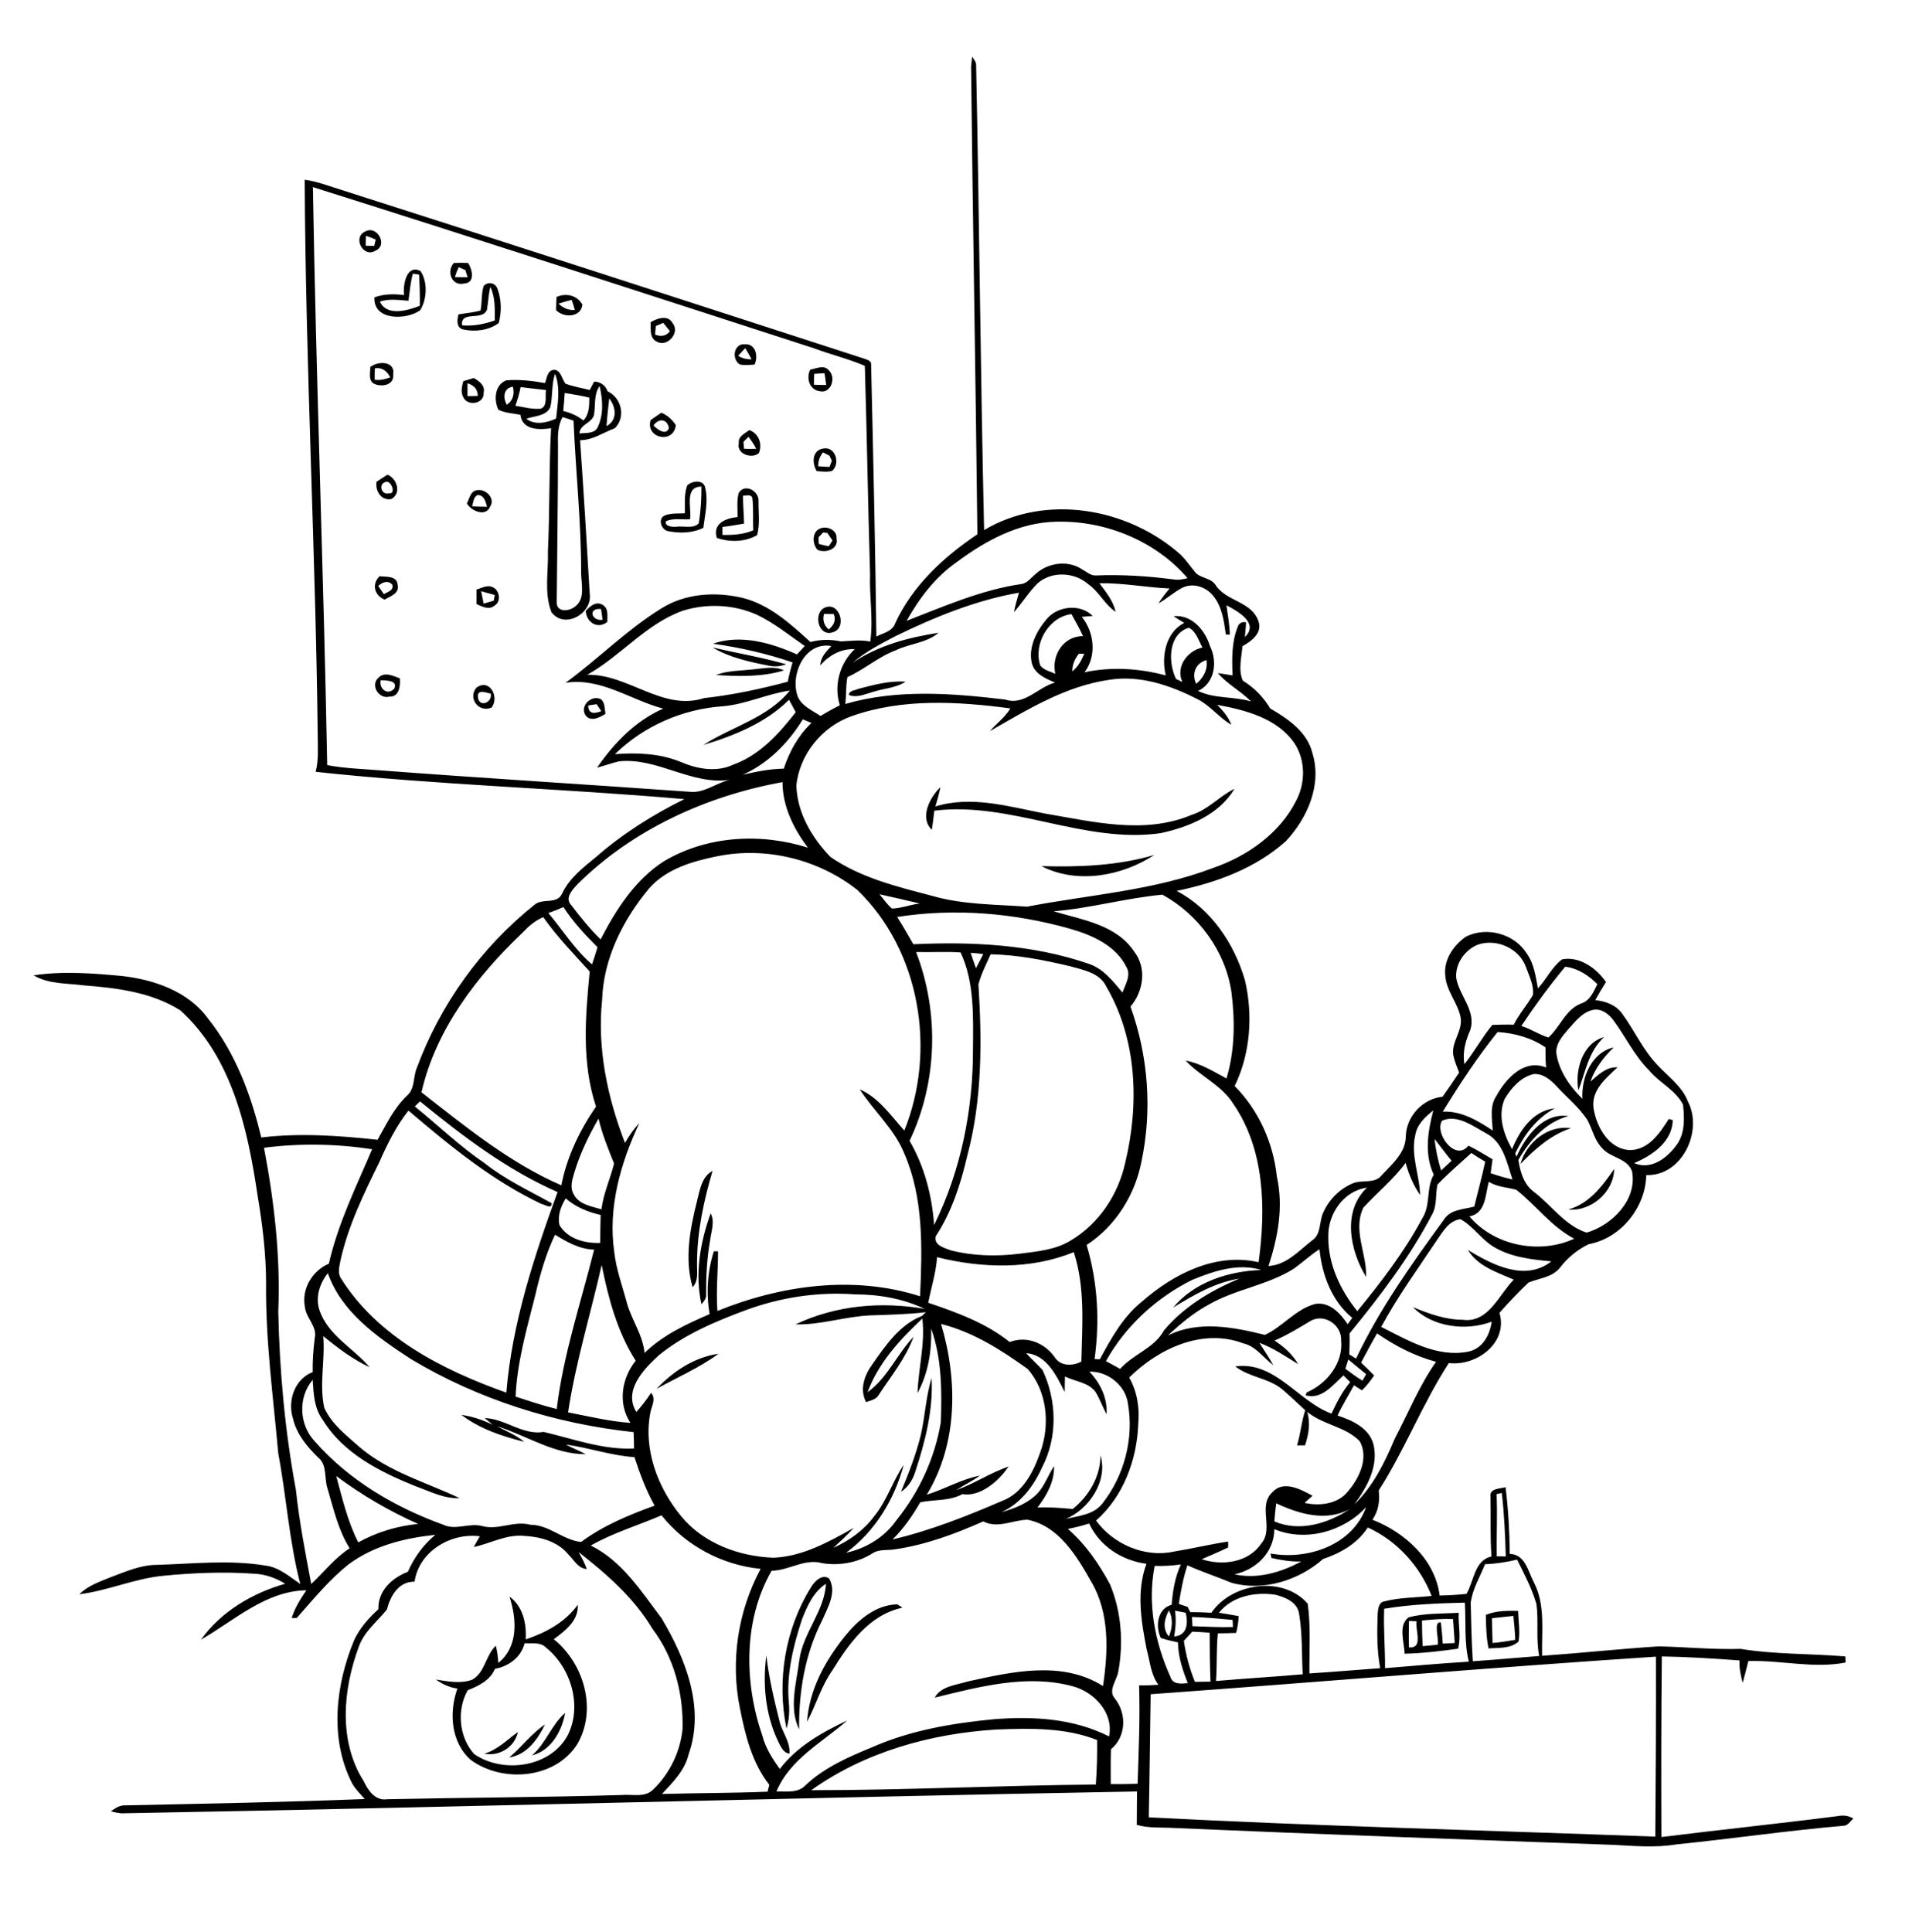
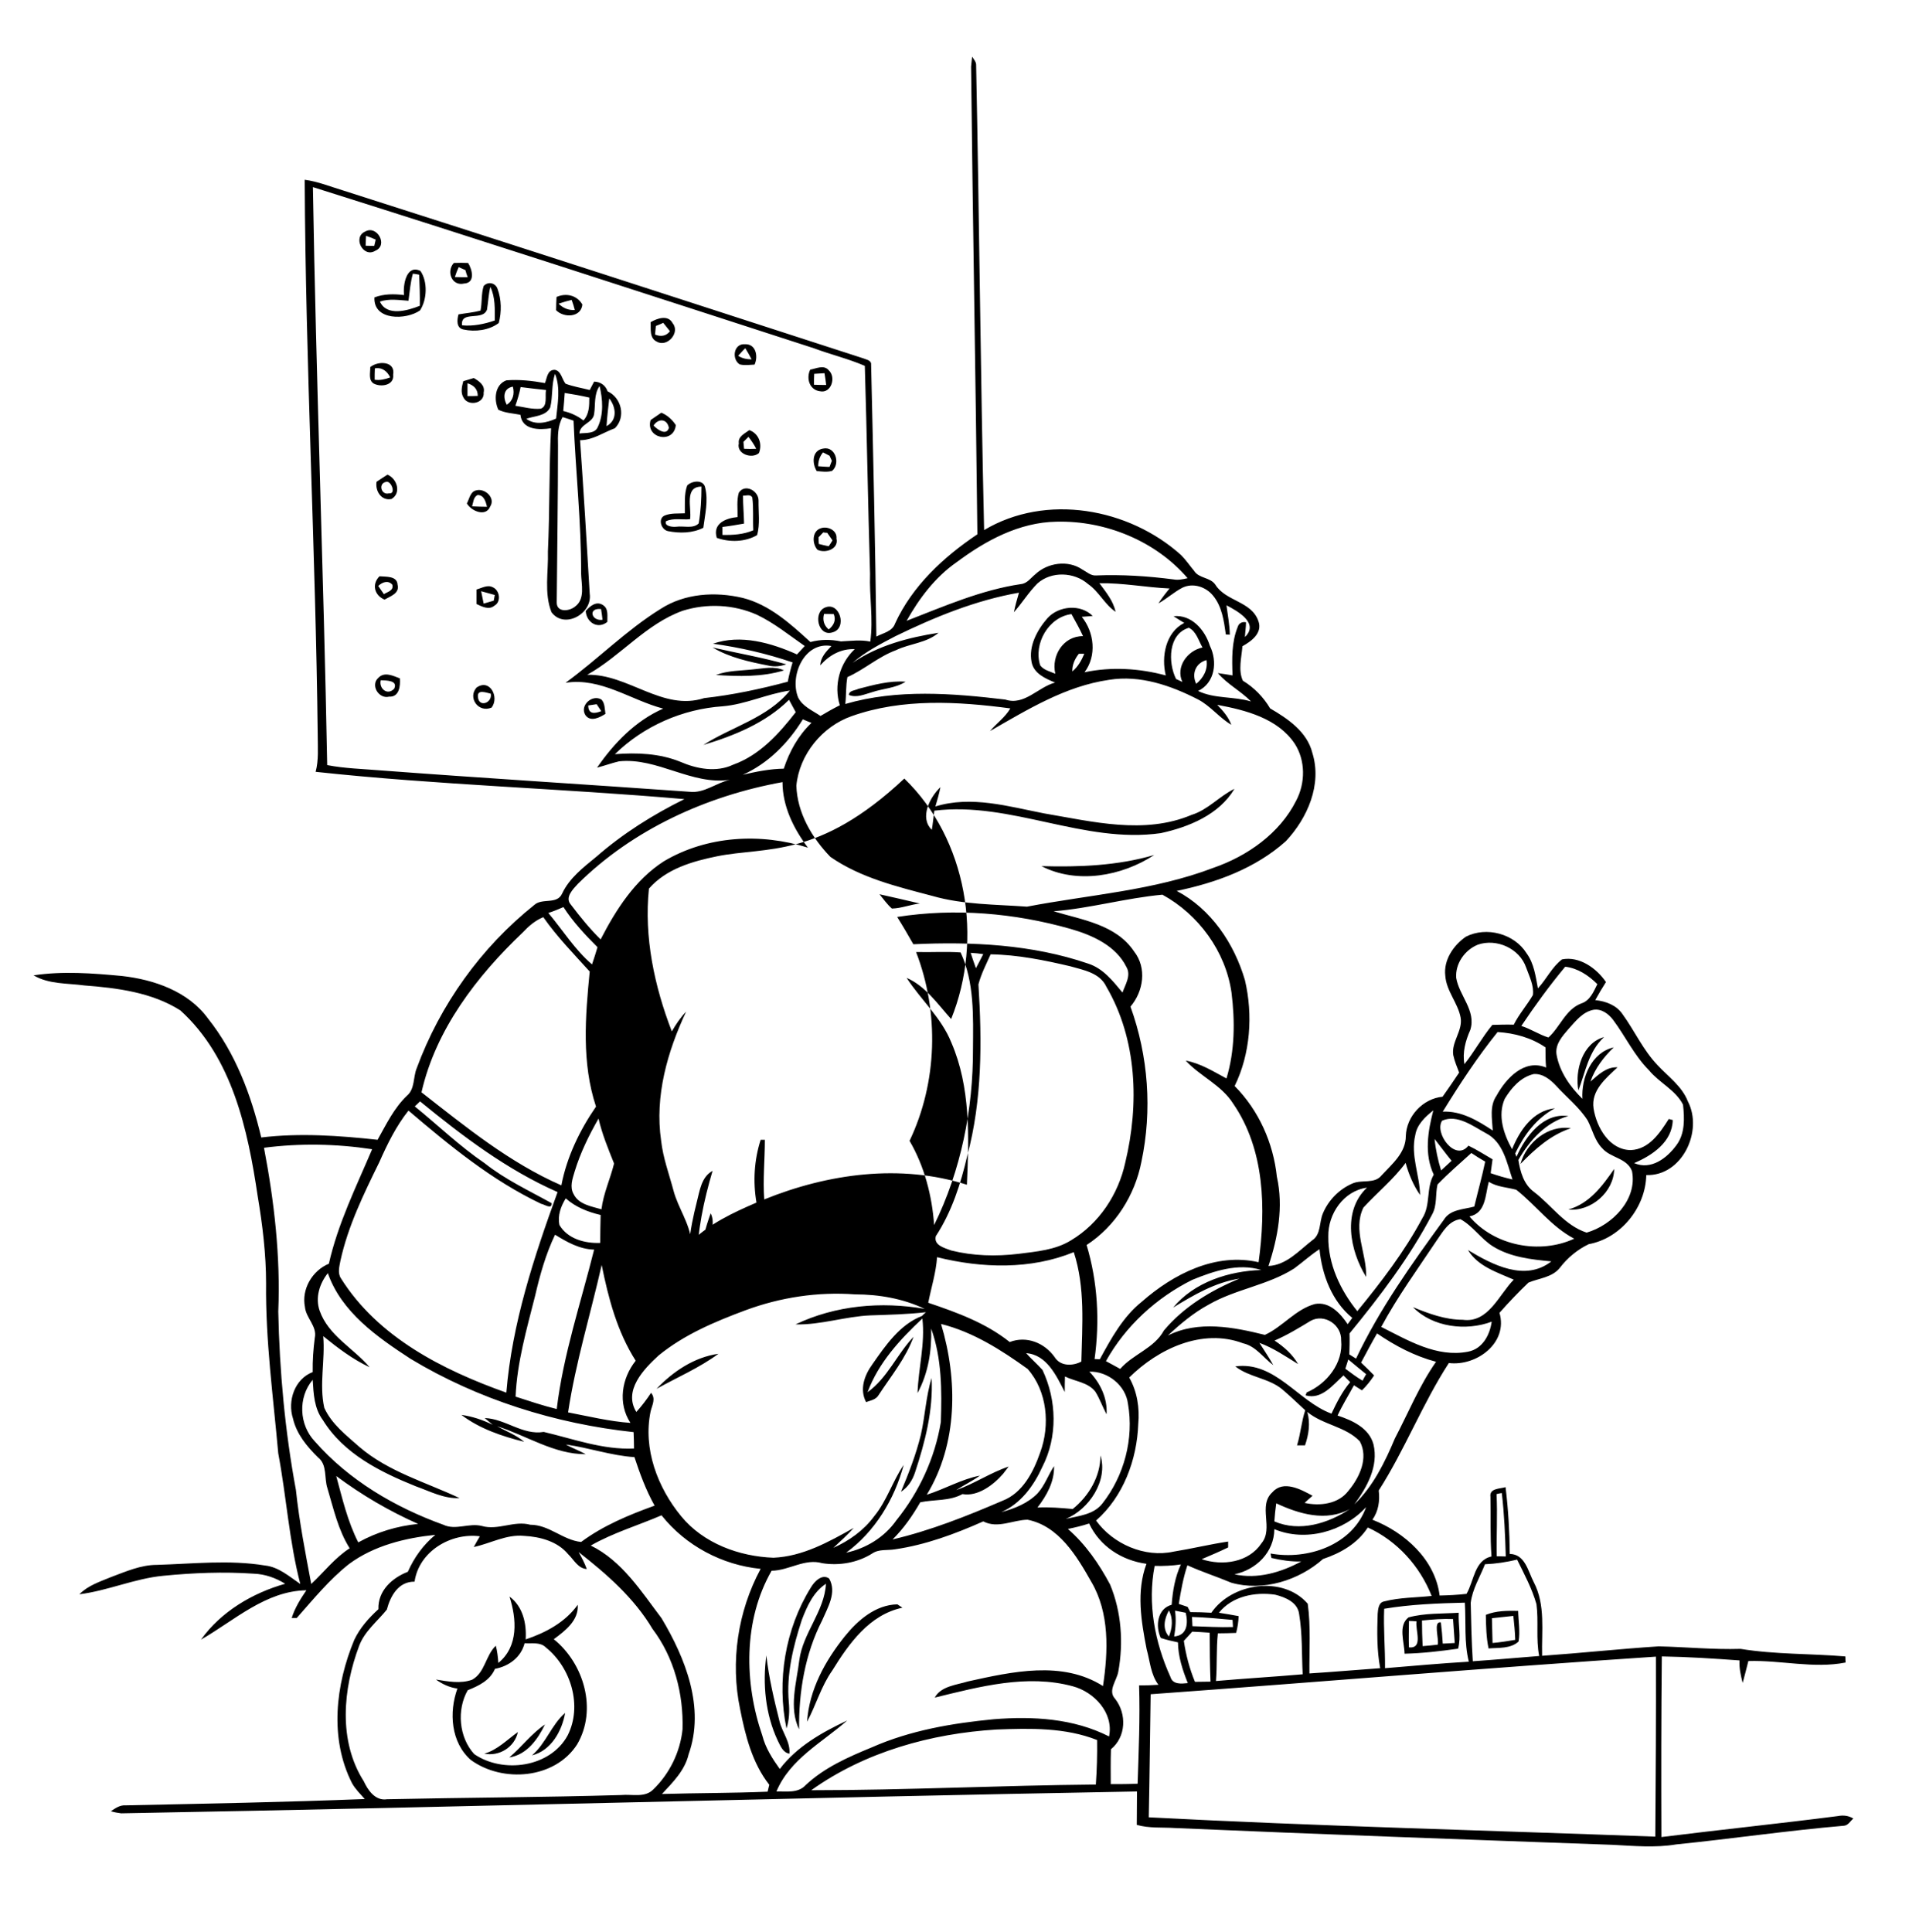
<svg xmlns="http://www.w3.org/2000/svg" version="1.2" baseProfile="tiny" id="Layer_1" x="0px" y="0px" viewBox="0 0 909 920" overflow="scroll" xml:space="preserve">
-   <path d="M230.6,835c6.3-1.8,10.8-6.6,16-10.3C245,832,237.7,836.4,230.6,835 M242.5,836.8c5.9-5,10.6-11.4,17-15.7  C256.1,828.1,250.9,835.5,242.5,836.8 M253.3,835.8c6.7-5.7,9.3-14.6,15.8-20.2C267.6,824.2,262.4,833.6,253.3,835.8 M364.9,788.2  c1.2,10.7,3.7,21.1,6.3,31.5c1.3,5.2,5.2,9.7,4.7,15.3c-3.2-0.5-4.3-3.8-5.6-6.3C364.4,816.1,363.1,801.7,364.9,788.2 M670.9,771.8  c0,4.2-0.2,8.4,0,12.6c7,0.6,2.9-8.3,3.6-12.4C673.6,771.9,671.8,771.8,670.9,771.8 M677.1,771.6c0,4,0.1,8.1,0.3,12.2  c2.4-0.2,4.8-0.4,7.2-0.7c0.7-2.8-2.3-11.3,1.5-10.6c0.4,3.4,0.7,6.7,0.9,10.1c1.9-0.1,3.8-0.2,5.7-0.3c-0.3-3.8-0.5-7.6-0.8-11.4  C687,770.7,682.1,771.1,677.1,771.6 M670.7,770.1c7.8-2.1,16-1.7,23.9-2.2c-0.3,5.7,1.2,11.5-0.3,17.1c-8.4,1.2-17,2.2-25.5,2.4  C668.7,781.8,665.6,774,670.7,770.1 M710.4,770.5c0.1,3.9,0.2,7.9,0.3,11.8c3.6-0.3,7.2-0.9,10.8-1.5c-0.1-3.8-0.5-7.6-0.9-11.4  C717.2,769.8,713.8,770.1,710.4,770.5 M707.5,768.9c4.9-2,10.2-2,15.4-1.9c0.1,4.8,1,9.8,0.2,14.6c-3.8,3.5-9.5,2.9-14.3,3.3  C707.7,779.7,707.6,774.3,707.5,768.9 M402.2,779.2c6.2-7.7,14.7-15.1,25.1-15.3c0.6,0.4,1.8,1.2,2.4,1.6  c-15.7,3.3-25.5,17.1-33.4,29.9c-5.3,7.5-7.7,16.4-12,24.4C385.3,804.6,392.9,790.8,402.2,779.2 M249.8,782.4  c-1.7,6.7-7.5,11-14.1,12.2c-2.4,5.6-7.8,8.1-13,10.2c-5.3,9.3-4.2,22.4,3.1,30.4c13.7,9.4,36.2,6.4,44.5-8.9  c7.1-14,1.6-32.3-10.4-41.9C257.2,781.7,253.2,782.7,249.8,782.4 M242.6,760.2c6.4,4.7,8.2,12.9,7.7,20.4  c9.5-3.2,18.8-8.1,24.8-16.5c0.5,7.5-6,12.4-11.4,16.4c14.4,11.6,20.8,33.6,11.1,50.1c-10.6,16.5-35.5,18.4-50.6,7.4  c-9.5-8.3-10.5-22.7-6.4-34c-3.7-0.5-7.2-2.1-10.2-4.3c5.6,0.9,11.7,2.1,17.2,0.1c6.2-3.4,6.4-11.6,11.3-16.2c0.7,2.7,1,5.4,1.2,8.2  C247,783.9,246,770.8,242.6,760.2 M386.1,755.9c1.6-2.8,5.3-6.7,8.7-4.3c3.8,6.6-0.7,13.8-3.3,19.9c-8.2,16-11.2,34.1-11,51.9  c-5-10.3-1.2-22.1,0.1-32.9c1.7-13,12-23.3,12.7-36.4c-6,3.9-9,10.7-11.5,17.2c-4.1,12.6-7.4,25.9-6.2,39.2  c0.4,4.2,0.2,8.5-1.1,12.5C369.8,800.4,373.8,775.7,386.1,755.9 M438.5,683.1c2-8.9,2.4-18.2,5.1-27c0.8,15.4-3.1,30.5-7.9,45  c-1.2,3.7-3.4,7.1-6.7,9.2C432.7,701.5,436.2,692.5,438.5,683.1 M312.6,661.3c7.9-8.3,18-15.1,29.5-16.7  C333,651.3,322.5,655.8,312.6,661.3 M338.4,577.7c2.1,4.2,0.2,8.7-0.3,13c-1.5,8.4-1.9,16.9-1.9,25.4c0.3,2-1,3.5-2.2,4.9  C330.8,606.6,333.4,591.4,338.4,577.7 M746.8,575.9c10-2.8,16.2-11.2,21.8-19.3C768.5,567.5,757.6,577,746.8,575.9 M331.8,572.3  c1.4-5.3,2.1-11.9,7.5-14.8c-4.2,14.2-7.4,29-7.4,43.9c-0.1,3.9,0.9,8.3-2.1,11.5C325.9,599.5,328.5,585.4,331.8,572.3 M724,554.2  c2.8-10.2,13.2-18.7,24-17C738.4,540.4,731,547,724,554.2 M751.6,519.2c-1.8-9.4,1.9-22.6,12.2-25.4  C756.4,500.6,754.9,510.5,751.6,519.2 M495.9,412.4c18.1,0.5,36.3-0.2,53.7-5.3C534.2,417.2,512.8,421.1,495.9,412.4 M443.7,395.1  c-6-5.8-0.9-15.5,4.1-20.3c-0.6,3.1-1.5,6.2-2.4,9.2c17.1-5.3,34.8,0,51.8,3.3c23,3.9,47.7,10.2,70.2,0.7  c7.8-2.4,13.2-8.9,20.4-12.4c-7.3,12.3-21.7,18.2-35.1,21.1c-36.5,5.2-71.4-15.2-107.8-10.7C444.5,389,444.2,392.1,443.7,395.1   M280.1,335.9c0,4.2,3,4,6.2,2.7c-0.7-1.1-1.5-2.2-2.2-3.3C282.7,335.5,281.4,335.7,280.1,335.9 M278.8,340.6  c-3-4.6,3.2-10.2,7.6-7.5c1.7,1.8,1.5,4.5,1.9,6.8C285.6,341.6,281.3,343.9,278.8,340.6 M227.6,332c0.5,5,6.9,2.7,6.1-1.7  C231.5,329.8,227,328,227.6,332 M226.9,327.4c6.3-4.5,11,4.5,7.2,9.5C227.8,339.6,222.6,332.2,226.9,327.4 M408.7,328  c7.3-1.9,14.9-4,22.5-3.4c-4.8,3.1-10.7,3.2-16,5c-3.6,1-7.3,2.8-11,1.3C404.3,328.7,407.2,328.8,408.7,328 M181.3,323.9  c-1,3.9,3.2,7.5,6.4,4C189.6,323.9,183.9,324,181.3,323.9 M180.2,322.7c2.9-3,7-0.9,10.2,0.3c0.3,3.6-0.3,9-5.1,8.7  C180.4,333,176.2,326.2,180.2,322.7 M340.9,321.4c5.7-2.2,11.9-2,17.9-2.7c4.8-0.4,9.9-1.7,14.5,0.5  C362.9,322.4,351.7,322.1,340.9,321.4 M339.3,308.3c11.7,2.7,23.6,4.7,35.1,8c-2.8,1-5.7,1.3-8.6,0.6  C356.7,315.1,347.4,313.1,339.3,308.3 M392.4,292.3c-0.8,2.8-0.1,5.5,2.2,7.4c2.4-1.9,3.6-4.4,2.4-7.3  C395.5,292.4,393.9,292.3,392.4,292.3 M392.8,289.3c7-3.1,10.9,9.9,3.6,11.8C389.5,303.3,387.1,291.7,392.8,289.3 M286.9,295.1  c-0.2-1.7-0.4-3.4-0.7-5.1C279.8,289.3,281.6,295.9,286.9,295.1 M278.9,290.9c2-2.3,5.1-4.9,8.2-2.8c2.8,1.7,2,5.3,2.1,8  C284.7,299.8,279.2,296.4,278.9,290.9 M229.1,281.5c0.4,2,0.8,4,1.2,5.9c1.6-0.5,3.2-0.9,4.8-1.4c0.1-0.7,0.4-2,0.5-2.7  C233.4,282.7,231.2,282.1,229.1,281.5 M226.9,280.7c2.5-0.7,5.2-2.4,7.7-1.1c3.4,1.4,4.2,7,0.8,8.8c-2.6,2.2-5.9,0.4-8.5-0.8  C226.9,285.3,226.9,283,226.9,280.7 M180.1,279c0.9,1.3,1.8,2.6,2.7,3.9c1.7-1.1,4.8-1.7,4-4.5C184.8,276.1,182,277.2,180.1,279   M180.7,274.4c3,0.3,8.4-0.3,8.6,4c1.1,4.1-3.4,5.5-6.2,7.1C178.3,283.5,176.9,278.2,180.7,274.4 M392,253.5  c-0.7,0.8-1.5,1.5-2.2,2.3c0,1.1,0,2.2,0.1,3.2c1.6,0.4,3.1,0.8,4.7,1.1c0.5-0.7,1.4-2.1,1.8-2.8c-0.8-1.2-1.7-2.4-2.5-3.6  C393.4,253.7,392.5,253.6,392,253.5 M390.9,251.5c3.2-1.1,7.8,1,7.4,4.9c1.2,5-5.2,7.2-9,5.4C386.6,258.9,386.6,252.8,390.9,251.5   M353.8,236c0,4.4,0.4,8.8,0.5,13.3c-3.4,0.6-6.8,1.2-10.3,1.6c0,1.3,0,2.5,0,3.8c5,0.1,10-0.2,14.7-2.2c-0.3-5.2,0.2-10.5-0.5-15.7  C357.2,235.2,355.2,236.1,353.8,236 M351.8,234.6c2.9-4.5,9.5-0.9,9.4,3.8c-0.1,5.4,0.8,11.2-0.7,16.4c-5.7,3.3-13,3.5-19.2,1.3  c-2.1-6.9,4.4-9.4,9.9-9.9C351.3,242.3,350.7,238.3,351.8,234.6 M224.8,241.1c2.4,0.1,4.7,0.2,7.1,0.2c-0.6-2.4-1.4-5.6-4.5-5.6  C225.4,236.7,225.4,239.1,224.8,241.1 M226.7,233.5c4.2-1.2,9.4,3.6,6.7,7.7c-2,5.1-9,2.2-11.1-1.5  C223.5,237.6,223.9,234.1,226.7,233.5 M328.6,247.2c-3.8,0.4-7.9-0.7-11.5,1c-0.9,2.4,3.2,2.8,4.9,2.6c3.5-0.5,8.1,1.1,10.7-1.6  c1-5.8,1.3-11.6,1.3-17.5C325.7,231.7,329.4,241.9,328.6,247.2 M327.2,231.2c2.3-2.4,7.9-3,8.6,1.1c1.5,6.2-0.1,12.7-0.9,19  c-5.1,2.6-11.2,2.7-16.8,1.6c-3.2-0.6-5-5.8-1.7-7.4c3.1-1.3,6.5-0.9,9.7-1.1C326.2,239.9,325.7,235.4,327.2,231.2 M183.6,229.5  c-3.6,0.9-2,6.4,1.6,5.4C188.9,235.4,186.1,228.3,183.6,229.5 M179.3,229.4c1.7-1.1,3.4-2.3,5.2-3.4c4.6,1.9,6.7,8.8,1.9,11.6  C181.5,238.6,178.6,233.7,179.3,229.4 M389.6,222c1.8,0.1,3.6,0.3,5.4,0.3c0.3-0.7,0.8-2.1,1.1-2.9c-0.3-0.6-0.8-1.8-1.1-2.4  c-0.8-0.4-2.3-1.2-3.1-1.6C390.3,217.3,389.6,219.6,389.6,222 M391.9,213.6c5.9-1.3,8.4,7.2,4.3,10.6c-2.4,0.7-4.9,0.3-7.3,0.1  C386.6,220.6,386.6,214.5,391.9,213.6 M356.4,208c-0.8,0.8-1.6,1.6-2.4,2.4c0.1,1.1,0.2,2.2,0.3,3.3c1.9,0.1,3.8,0.1,5.8,0  C359.1,211.7,357.8,209.8,356.4,208 M351.8,211.1c-0.5-3.3,2.9-4.7,5-6.3c4.5,1.6,6.3,6.5,4.6,10.9  C358.1,218.7,350.6,216.2,351.8,211.1 M311.2,202.6c1.7,1.9,6.2,5.1,7.3,1.1C317.6,199.2,313.4,199.2,311.2,202.6 M309.8,200  c1.7-1.2,3.4-2.3,5.1-3.5c2.9,1.2,5.2,3.3,6.9,5.9C320.9,211.6,307.2,208.8,309.8,200 M222.6,188.6c1.6,0,3.3,0,4.9-0.1  c0-3.2-1.9-5.1-4.9-6C222.6,184.6,222.6,186.6,222.6,188.6 M220.6,181.5c1.7-0.5,3.3-1,5-1.5c2.6,1.5,5.5,3.5,4.7,6.9  c0.5,5.2-7.2,6.7-9.5,2.6C219.2,187,219.9,184.1,220.6,181.5 M265.7,212.1c0,24.9-0.4,49.8-0.6,74.7c-0.1,4.9,5.9,4.3,8.6,2.1  c5.1-3.6,3.1-10.6,3-15.9c0.1-24.3-2.6-48.4-3.6-72.7c-1.7-0.6-3.5-1.2-5.2-1.7C265.5,202.8,265.6,207.6,265.7,212.1 M290.1,189.7  c-0.5,4.4-1,8.8-1.3,13.2C294.1,200.1,293.4,193.9,290.1,189.7 M268.2,195.7c3.5,0.8,6.8,2.3,9.6,4.5c2.8-3,2.8-7.1,2.8-10.9  c-3.9-0.9-7.8-1.6-11.7-2.2C268.7,190,268.5,192.9,268.2,195.7 M282.9,197.1c-0.6,4.4-6.8,4.7-7,9.3c3-0.4,7.4,0.3,8.8-3.2  c2.8-6,2.3-13.1,0.8-19.4C282.7,187.8,283.6,192.7,282.9,197.1 M247.9,184.3c-0.6,3.1-1.5,6-2.5,8.9c4,0.6,8,1.8,12.1,1.4  c3.4-1.3,1.9-6,2.5-8.9C256,185.3,251.9,184.8,247.9,184.3 M241.3,192.7c3-1.9,3.8-5.2,2.9-8.6C239.7,184.9,239.4,189.2,241.3,192.7   M262,194c-2.1,4.2-7.5,4-11.4,5.4c4.2,3.2,9.8,1.9,14.2-0.1c0.7-7,2.2-14.5-0.5-21.3C262.5,183.1,263.3,188.8,262,194 M259.5,182.4  c1-2.5,1.1-6.4,4.7-6.3c3,0.5,3.4,4.5,5.1,6.6c3.7,1.4,7.6,2,11.5,3c0.7-1.3,1.4-2.7,2.1-4c3,0.1,5.4,1.7,6.4,4.6  c6.7,3.1,8.8,12.3,3.5,17.6c-5.5,2-10.5,5.7-16.6,5.7c1.7,24.3,3.2,48.7,4.6,73.1c1.4,9.4-12,17.1-18.2,8.8  c-3.6-9.1-1.4-19.3-1.7-28.9c0.9-19.5,0.5-39.1,1.5-58.7c-5.6,0.9-13.8,0.9-14.6-6.4c-3.5-0.7-7.2-0.8-10.5-2.4  c-2.2-4.7-1.8-11.9,3.8-14C247.2,180.6,253.4,181.3,259.5,182.4 M387.7,178c-0.1,1.7-0.1,3.4-0.1,5.2c1.9,0.1,3.9,0.1,5.8,0.1  c-0.2-1.9-0.5-3.7-0.8-5.6C391,177.8,389.3,177.9,387.7,178 M385.8,176c2.9-0.5,6.6-2.5,8.9,0.4c3.5,3.3,1.1,11-4.2,9.9  C385.4,185.7,383.8,180.1,385.8,176 M178.5,175.4c-0.1,1.8-0.1,3.6-0.1,5.4c2.5,0.4,5-0.2,7.4-1.1  C184.4,176.8,182,174.8,178.5,175.4 M176.3,174.8c3.7-3.1,12.1-2.9,10.9,3.6c0.6,5.1-5.8,6.1-9.3,4.2  C175.3,180.9,176.4,177.4,176.3,174.8 M351.5,169.4c1.9,1.3,4.2,1.7,6.4,1.7c-0.9-1.8-2-3.6-3-5.3  C353.7,166.9,352.6,168.2,351.5,169.4 M352.2,173.5c-3.9-2.5-2.9-10,2.5-9.6c5.3-0.2,6.4,5.8,4.6,9.7  C357,173.7,354.6,174.1,352.2,173.5 M312.3,155.2c-0.1,1.4-0.3,2.8-0.4,4.1c2.7,1.1,5.3,0.8,7.1-1.6c-1.1-1.3-2.1-2.7-3.2-4  C314.7,154.3,313.5,154.7,312.3,155.2 M309.8,153.4c3.1-1.8,8.3-3.7,10.5,0.5c3.7,4.5-2.6,11.6-7.5,8.8  C309.1,161,310,156.7,309.8,153.4 M266,144.6c2.1,2.1,4.7,3.2,7.7,3c-0.4-1.6-0.9-3.2-1.5-4.8C270.1,143.3,268,143.9,266,144.6   M265,141.4c4.5-2,9.7-0.9,12.3,3.6c-0.6,6.2-8.8,6.5-12.5,2.7C264.8,145.5,264.9,143.5,265,141.4 M233.5,136.6  c-0.9,3.5-1,7.2-1.6,10.8c-2,5.7-12.7,0.2-11.9,7.5c5.3,0.5,10.6-0.6,15.6-2.3C235.6,147.2,235.9,141.6,233.5,136.6 M230.3,136.2  c2-2.3,5.6-1.6,6.6,1.3c1.9,5.1,2,11,0.6,16.3c-4.6,3.5-11.3,4.3-16.8,3.1c-3.5-0.7-3.1-4.5-2.4-7.2c3.5-0.6,7.1-0.9,10.5-1.8  C229.6,144.1,229.1,140,230.3,136.2 M196.6,130.3c-1.2,4.2-1.5,8.6-2.1,12.9c-4.5-0.3-9.2-1.1-13.6,0.4c3.3,7.2,13.2,4.3,19,2  c0.1-4.9-0.1-9.9-0.3-14.8C198.9,130.6,197.3,130.4,196.6,130.3 M192.4,140.5c-0.6-4.6,1-14.8,7.8-11.5c3.5,5.1,3.2,13.6-0.2,18.8  c-6.5,4.6-22.3,5-21.7-6.2C182.8,139.9,187.6,139.9,192.4,140.5 M216.6,131.9c2,0.1,4.1,0.1,6.1,0.1c-0.3-0.8-0.9-2.5-1.1-3.4  c-0.8-0.3-2.4-1.1-3.2-1.4C217.7,128.7,217.1,130.3,216.6,131.9 M216.1,125.2c2.3-0.1,4.5-0.1,6.8,0c2,3.2,3.5,9.5-1.9,9.8  C215.1,136.4,212.4,129.2,216.1,125.2 M174.3,112.3c-0.1,1.6-0.1,3.1-0.2,4.7c1.4,0,2.7,0.1,4.1,0.1c0.2-0.7,0.5-2.3,0.7-3  C177.4,113.4,175.9,112.8,174.3,112.3 M174,110.2c5.5-3.1,11,6.6,4.7,9.2C172.9,123,167.7,112.8,174,110.2 M386.3,852.4  c45.2,0,90.3-2.3,135.5-2.7c0.5-7,0.7-14.1,0.6-21.2c-15.2-6-31.8-5.6-47.9-5C443.4,825.4,411.9,834.1,386.3,852.4 M547.9,806.7  c-0.3,19.5-0.5,39-0.9,58.6c80.4,4.2,160.8,6.2,241.2,9.2c0.2-28.6,0.4-57.1,0.3-85.7C708.3,794.1,628.1,800.9,547.9,806.7   M567.7,776.9c-1.3,1.5-2.7,3-4,4.4c1,6.7,2.7,13.2,5.3,19.5c2.5,0,4.9-0.1,7.4-0.1c-0.3-7.8-0.4-15.5-0.4-23.3  C573.1,777.2,570.4,777,567.7,776.9 M567.6,769.9c0.1,1.5,0.1,2.9,0.2,4.4c6.4,0.2,12.8,0.6,19.3,0.4c-0.1-1.1-0.1-2.3-0.2-3.4  C580.5,770.7,574,770.1,567.6,769.9 M559.5,766.9c0.6,4.1,0.3,8.2-0.4,12.3c6.3-0.5,6.7-6.4,5.5-11.3  C563,767.6,561.2,767.2,559.5,766.9 M556.6,779.2c1.6-4,2.1-8.4,0-12.4C554.5,770.6,553.3,775.5,556.6,779.2 M659.1,766  c-0.4,9.4,0.5,18.9,0.4,28.3c13.3-1.1,26.6-2.3,39.9-3.1c-2.3-9.2-1.3-18.8-1.9-28.1C684.7,763.4,671.8,763.9,659.1,766   M580.4,767.9c3.1,0.5,6.3,1,9.4,1.6c-0.1,2.7-0.5,5.4-1.2,8c-2.9,0.1-5.8,0.2-8.7,0.2c-0.8,7.6-0.3,15.2-0.9,22.7  c13.8-1.2,27.5-2,41.3-3.2c-0.5-9.6-0.1-19.2-1.7-28.7c-0.7-5.6-6.6-8-11.4-9.2C597.6,757.9,586.7,760,580.4,767.9 M549.8,745.6  c-3.5,17.8,0.1,36.5,7.5,52.8c1.1,3.8,5.2,3.3,8.3,3c-2.5-6.2-4.6-12.6-4.7-19.4c-2.8-0.6-5.5-1.2-8.2-2.1  c-2.6-5.6-1.7-13.9,5.2-15.8c0.5-6.6,1.6-13.2,4.4-19.2C558.3,745.5,554,745.7,549.8,745.6 M707.1,744.8c-2.4,6.1-6,11.8-6.8,18.4  c0.2,9.3,0.4,18.5,1,27.8c10.5-0.7,21-1.7,31.6-2.5c-1.6-8.2-0.2-16.5-1.3-24.7c-2.1-7.4-5.8-14.3-9.2-21.2  C717.3,743.8,712.2,744.6,707.1,744.8 M197.4,753.1c-7.7-0.1-11.5,6.8-13.2,13.3c-4.5,5.6-10.6,10.3-13.2,17.3  c-7.7,20.5-10,45.2,2.2,64.4c2,4.3,5.5,9.5,11.1,8.6c37.2-0.8,74.4-0.9,111.5-2c5.1-0.5,11.2,1.4,15.2-2.6  c7.8-7.5,12.9-17.9,14-28.7c0.5-16.9-4-34.2-14.3-47.8c-8.8-14.8-21.8-26.1-35.2-36.6c1.5,2.6,2.9,5.3,3.9,8.1  c-4.2-0.3-6.1-4.4-8.8-7c-5.1-6.2-13.4-8.4-21.1-8.8c-8.4-0.8-15.9,3.6-23.9,5.3c0.9-1.7,1.9-3.4,2.9-5.1  C214.6,729.7,199.5,738.7,197.4,753.1 M630,742.3c-11.5,10.2-28.6,15.6-43.7,11.3c-6.9-2.9-14.1-5.2-20.9-8.3  c-2,6-3.1,12.2-4.1,18.4c1.4,0.5,2.8,0.9,4.2,1.4c0.4,0.8,0.9,1.7,1.3,2.5c3.3,0,6.6,0.1,10,0.3c9.8-14.3,34.2-17.8,45.9-4.3  c1.5,10.8,0.7,22.2,0.8,33.2c11.2-0.7,22.5-1.7,33.7-2.5c-1.6-8.5-1.5-17.2-1.2-25.9c0.2-2.2,0.4-5.4,3.1-5.9  c7.4-1.9,15.1-1.8,22.6-2.6c-5.6-14.2-16.4-26.2-30.4-32.6C646.4,734.9,638.4,739.5,630,742.3 M508.5,728  c8.4,7.3,14.9,16.7,20.1,26.5c5.4,13,6.4,27.7,3.9,41.4c-0.7,4.3-5.2,9.1-1.5,13c5.6,7.2,5.2,18.1-2,24c-0.2,5.5-0.1,11-0.1,16.6  c4.3,0,8.5,0,12.8-0.2c0.5-15.6,1.2-31.2,0.7-46.8c3.1,0,6.2-0.1,9.2-0.3c-3.7-4.9-4-11.2-5.6-16.9c-2.6-13.3-5-27.5-0.1-40.7  c-11.7-1.6-22.2-8.3-27.3-19.2C515.3,726.5,511.9,727.3,508.5,728 M468.2,724.4c-13.5,6-27.5,11.2-42.1,13.3  c-3.6,0.6-7.6-0.2-10.8,2c-7,4.4-15.7,5.9-23.8,4.6c-8.3-2.4-15.8,3.5-24.1,3.6c-13.5,23.6-13.1,53.3-4.4,78.5  c1.5,5.9,4.8,11,8.3,15.9c8.1-10.7,20.2-17.5,32.1-23.1c-11.9,10.5-27.2,18.3-33.7,33.8c4.7-0.1,10.3,0.9,13.9-3  c8.9-8.4,20.3-13.4,31.5-18c18.3-8.1,38.3-11.5,58.1-13.4c18.6-1.5,38-0.4,54.9,8.2c2.3-11.2-7.1-21.2-17.3-23.9  c-21.8-5.9-44.4,0.2-65.7,5.4c3-5.5,10.3-6,15.8-7.7c20.9-4.6,44.9-10.1,64.3,2.2c2.5-16.6,3.2-34.8-5.6-49.7  c-6.9-12.2-15.4-26.5-30.3-29.5C482.3,723.7,475.1,728,468.2,724.4 M281.3,735.9c14.9,7.3,24,21.8,33.7,34.6  c11.4,19.1,20.8,42.6,12.9,64.8c-1.8,7.7-7.5,13.3-12.7,18.9c16.8-0.5,33.5-0.4,50.3-1.1c0.3-1.1,0.5-2.2,0.8-3.3  c-8.1-10.3-11.4-23.4-13.9-36.1c-4.7-22.4-1.1-46.5,9.8-66.7c-18.3-1.8-35.7-11-47.2-25.5C303.9,726.3,292,729.8,281.3,735.9   M606.8,728.1c-0.1,11-8.6,19.3-19,21.5c11,2.4,22.1-0.9,31.8-6.1c-4.8,0.1-9.6-0.6-14.2-1.7c-0.1-0.5-0.3-1.6-0.4-2.1  c17.7,3.2,39-4,45.5-22.1C639.8,729.3,621.6,734.3,606.8,728.1 M607.7,715.8c-0.4,2.8-0.7,5.7-0.9,8.6c12,5.2,25.6,1,36-5.9  C631.5,724.7,618.6,720.9,607.7,715.8 M712.6,711.4c0.5,9.9-0.1,19.7,0.1,29.6c1.4,0,2.9,0.1,4.3,0.1c-0.3-10.1-0.7-20.2-1.9-30.2  C714.5,711,713.2,711.2,712.6,711.4 M160.1,702.8c2.9,10.7,5.4,21.6,10.5,31.6c8.8-4.9,18.5-7.8,28.5-8.8  C185.3,719.5,172.2,711.8,160.1,702.8 M642,647.3c-0.5,1.5-0.9,3-1.4,4.4c2.7,2,5.3,4,8.2,5.7c0.6-1.1,1.1-2.1,1.7-3.1  C647.6,652,644.8,649.6,642,647.3 M488.6,644.3c2.5,2.8,5.3,5.2,7.8,8c6.8,14.4,7.3,31.8-0.1,46.2c-4.1,9-10.2,17.4-19.5,21.5  c6.3-1.7,12.6-4.2,17.2-8.9c3.5-3.8,5.1-8.8,7.9-13c0.2,7.4-3.5,14-7.9,19.7c5.6-0.3,11.2,0.2,16.8,0.7c7.7-6.2,13.2-15.5,13.2-25.5  c3.7,11.9-5.4,25.7-16.5,30.2c6.1-1.4,13.3-2,17.4-7.3c10.4-13.2,15.1-30.9,12.2-47.5c-1.1-8.8-9.7-15.6-18.4-15.3  c5.2,5.4,8.7,12.6,8.2,20.3c-1.9-3.5-3.2-7.3-5.3-10.7c-3.5-4.6-9.7-4.9-14.5-7.3c-0.1,2.5-0.1,4.9-0.1,7.4  C503,655,498.4,645,488.6,644.3 M648.1,648.8c2.1,2,4.2,4,6.2,6.1c-1.7,2.6-3.6,5-5.8,7.1c-1.3-0.8-2.5-1.6-3.8-2.4  c-2.6,4.8-5.5,9.4-7.8,14.4c7,2.3,15,5.9,17.1,13.7c2.5,10.5-3.1,20.4-9.1,28.6c9-8.7,14.5-20,19.3-31.4  c6.4-12.2,11.6-25.1,19.6-36.5c-10.2-2.7-19.5-7.6-28.1-13.5C653.1,639.4,650.6,644.1,648.1,648.8 M448.1,630.4  c8,26.6,8,57-6.8,81.3c8.6-2.7,16.5-7.4,25.3-9.1c-3.6,2.6-7.6,4.5-11.3,6.9c8.6-3,16.3-8.3,25-11.2c-0.9,1.2-1.8,2.3-2.7,3.5  c-4.6,5.3-12.1,10.9-19.3,9.6c-6.2,3.4-13.3,2.5-20.1,3.9c-3.7,6.4-7.9,12.5-13.2,17.7c18-4.2,35.3-11.1,52.3-18.4  c9.7-3.7,14.8-13.8,18-23c4.8-13,3.4-29.2-6-39.8C476.8,642.8,463.3,634.2,448.1,630.4 M624.1,628.9c-5.6,3.4-11.2,6.8-17.2,9.4  c4.5,3,8.5,6.5,11.2,11.2c-6-3.7-11.8-7.7-18.4-10.1c2.2,3.5,4.6,7,6.6,10.6c-4.8-3.5-8.2-9-14.4-10.4c-19.4-7.3-40.4,2.6-54.2,16.3  c3.8,6.7,5,14.5,4.3,22.1c-0.6,17-7.1,34.6-20.1,46c8.1,11.2,23.2,17.8,36.9,14.8c8.7-1.4,17.3-3.5,26-4.8c0,0.7,0,2.1,0,2.8  c-4.1,2-8.4,3.8-12.6,5.6c9.9,3.3,22.4,1.6,28.5-7.6c5.9-7.1-1.9-17.9,5.2-24.3c5.2-5.9,13.6-1.3,19.1,1.7c-1.3,1.1-2.5,2.2-3.8,3.4  c7.2,1.6,16.1,0.6,20.9-5.8c5.2-6.2,9.7-15.6,5.4-23.5c-6.7-7.1-17.5-7.8-25-14c1.5,5.3,0.7,10.7-1.1,15.9c-0.9,0-2.9,0-3.8,0  c1.7-5.5,2.1-11.3,3.9-16.7c-3.7-3.4-7.3-6.9-11.1-10.1c-6.5-5.3-15.6-5.6-22.2-10.8c19-2.6,29.8,16.6,45.8,22.5  c2.5-5.3,5.1-10.5,8.9-15c-1.1-1.1-2.1-2.1-3.2-3.2c-5,4.5-10.4,11.7-18,9.5c0.1-0.4,0.4-1.1,0.5-1.4c9.6-4.1,17.5-14,16.4-24.8  C638.9,630.8,630.6,625.3,624.1,628.9 M354.9,623.9c-14.5,5.4-29.2,11.6-41.3,21.5c-7.1,6.5-16.9,16.7-10.6,26.9  c2.6-2.9,4.9-5.9,7-9.1c2.4,2.7,0.5,5.9-0.2,8.8c-3.7,17.8,3.3,36.3,14.6,50c10.6,12.9,27.6,19.1,43.9,19.7  c13.9-0.6,26.3-7.5,38.2-14.2c-3,3.4-6.4,6.4-9.7,9.5c7.6-3.4,14.6-8.4,19.5-15.1c6-7.3,8.7-16.6,14-24.4  c-4.4,16.4-13.6,31.7-27.4,41.8c9.5-2,18.3-7.4,23.9-15.4c10.9-13.5,18.4-29.7,21.2-46.8c0.5-14.9,0.5-30.3-4.6-44.5  c0.3,10.6-1.4,21.3-6.5,30.7c0.4-11.9,3.7-23.5,2.3-35.5c-10.7,10-20.9,21.1-26.1,35.1c9.5-6.8,14-18.1,21.9-26.4  c-3.7,10.2-10.7,18.7-16.6,27.7c-1.2,2.2-3.8,2.6-6,3.4c-3.2-6.1-0.8-12.8,3-18c6.2-8.9,13.1-19,23.6-23c0.5-0.5,1.4-1.4,1.9-1.8  c-8.8,1-17.6,1.2-26.4,1.5c-12,0.5-23.6,4.6-35.7,4.3c19.1-9.1,40.8-11,61.5-7.4c-10.3-4.9-21.8-6.9-33.2-6.9  C389.5,615,371.6,617.7,354.9,623.9 M152.2,624.1c4.2,11.9,16.1,17.8,23.8,26.9c-8.1-3.8-15.2-9.2-22.1-14.8c1,11.4-2,22.9,0.5,34.1  c3.5,7.8,10.5,13.1,16.8,18.7c13.8,11.8,31.5,16.7,47.6,24.3c-7.4,0.4-14-3.2-20.8-5.6c-16.9-6.8-34.4-15.5-44.3-31.6  c-4.1-5.5-4.4-12.5-4.8-19.1c-7.1,8.4-6.5,21.4,1,29.3c16.2,18.5,38.2,31.4,61.2,39.7c5.9,2.8,12.2-1,18.4,0.6  c7.7,2.2,15.2-2.7,23-0.6c9,0,15.5,7.3,24.2,8.2c10.5-7.8,22.8-12.9,35-17.3c-4.1-7.3-7-15.2-9.6-23.1c-11.1-0.7-21.7-4.5-32.7-6  c3.1,1.7,6.4,2.9,9.5,4.6c-15,0.1-28.2-8.9-42.2-13.3c4.4,2.4,9.1,4.2,12.9,7.4c-10.5-2.6-21.2-6.2-29.9-12.8  c5.2,0.7,10.2,2.4,14.9,4.7c-0.9-0.8-2.8-2.4-3.8-3.2c9.8,0.3,18.1,8.3,28.1,6.6c14.1,3.3,28.2,8.6,43,7.9c0-2.6-0.1-5.2-0.2-7.8  c-37.2-4-74-15.5-106.2-34.9c-15.8-10.3-32.9-22.2-39.4-40.8C152.2,611.1,150,617.8,152.2,624.1 M567.7,609.4  c-17.1,8.5-31.8,22-41.1,38.7c2.3,1.2,4.6,2.5,6.8,3.7c6.2-7.1,16.2-9.8,20.8-18.3c9.5-11.3,22.4-19.1,36-24.7  c-11.6,1.8-21.8,7.8-31.6,13.8c10.1-12.2,26.6-17.4,42-17.9C589.5,601.3,578,605.2,567.7,609.4 M270.5,672.5  c9.9,1.9,19.7,4.3,29.7,5c-6.1-9.3-4.2-21.2,2.5-29.6c-8.8-13.8-13-29.7-16.2-45.6C281.2,625.7,274.1,648.7,270.5,672.5   M446.2,598.6c-0.5,7.4-2.8,14.5-4.2,21.7c13.6,4.6,27.4,9.6,38.8,18.7c8-3.1,16.6,0.4,21.4,7.2c2.7,4.4,8.6,4.3,12.7,2.1  c0.4-17.4,1.9-35.2-3.6-52.1C490.8,604.6,467.5,603.9,446.2,598.6 M616.2,604c-12.6,8-27.9,9.8-40.7,17.2  c-7.2,3.9-13.5,9.2-19.4,14.7c14.5-7.3,31.3-4,46.2-0.3c8.5-3.9,14.6-12.2,23.8-14.7c6.9-1.3,12.1,4.4,15.6,9.6c0.7-1,1.5-2,2.2-3  c-9.7-7.9-14.4-20.5-15.6-32.7C624,597.6,620.3,601,616.2,604 M264.3,587.9c-4.4,9.2-7.2,19.1-9.5,29.1c-4,15.8-8.6,31.7-9.3,48  c6.5,2.1,13,4.3,19.6,5.9c3.1-25.9,11.5-50.7,17.8-75.9C275.9,594.8,270,591.4,264.3,587.9 M684,590.8c-9,13.5-18.6,26.7-26.3,41  c12.7,6.4,26.5,14.7,41.3,11.8c6.9-1.3,10.4-7.9,11.3-14.3c-12.2,4.6-28.1,2.7-37.5-6.9c7.6,3.1,15.4,6,23.7,6  c12.2,1.7,17.2-11.9,24.3-19.1c-7.9-3.5-17.1-6.3-21.8-14.1c11.6,7,27.2,15.2,39.7,5.4c-9.6-0.9-19.6-2-27.9-7.2  c-5.7-3.6-9.5-9.7-15.4-12.9C689.7,581.3,687,586.6,684,590.8 M269.4,570.6c-2.3,3.7-4,8.2-3,12.7c3.9,6.6,12.1,8.8,19.4,8.5  c0-4.4,0.1-8.9,0.2-13.3C280,577.1,274.1,574.8,269.4,570.6 M708.9,562.7c-1.7,6.2-1.3,14.9-9.2,16.5c11.8,14,33.4,18.2,49.9,10.6  c-10.9-5.7-18.1-15.8-27.6-23.3C717.6,565.3,712.9,565.2,708.9,562.7 M684.5,564c-1.1,4.6-0.1,9.9-2.6,14.3  c-10.7,20.4-24.7,38.8-39.3,56.6c0.1,3.3,0,6.7-0.1,10c1.1,0.7,2.1,1.3,3.2,2c11.2-23.6,26.4-45,41.8-66.1c3-5,9.4-4.9,14.5-6.3  c1.7-7.1,3.7-14.2,5.2-21.4c-2.3-1.3-4.5-2.7-6.6-4.1C695.2,553.9,689.6,558.7,684.5,564 M125.7,546.5c4.9,25.7,7.9,51.9,6.8,78  c0.6,28.4,3.2,56.9,8.4,84.9c1.6,15.1,4.5,29.9,7.3,44.8c6.1-5.7,11.2-12.4,18.3-17c-5.5-8.7-7.7-18.9-10.6-28.6  c-1.6-4.8,0-11.1-4.4-14.6c-5.3-5.2-10.3-11.2-12-18.6c-2.7-8.4,0.8-18.8,9.4-22.1c-0.1-5.5,0.3-10.9,1-16.3  c1.2-5.5-4.2-9.4-4.7-14.7c-1.7-8.5,3.5-17.3,11.4-20.6c4.3-19.1,13-36.6,20.6-54.5C160.1,544.6,142.8,544.3,125.7,546.5   M683.1,542.3c0.5,5.1,1.6,10.1,3.1,15c1.7-1.5,3.3-3.1,5-4.6C688.4,549.3,685.8,545.7,683.1,542.3 M686.7,533.6  c-3.9,5.8,6.3,19.8,12.5,11.9c4,1.9,7.7,4.3,11.5,6.5c-0.3,2.2-0.6,4.4-0.9,6.6c3.4,1.2,6.9,2.2,10.4,3c-2.7-8-4.4-17.8-12.6-22  C701.5,536.3,693.9,530.4,686.7,533.6 M285,532.6c-4.6,8-8.7,16.4-11.4,25.3c-1,3.4-2.4,7.2-0.5,10.6c2.4,5,8.5,5.9,13.3,7.3  c0.9-7.5,4.2-14.5,6-21.8C289.6,547,286.7,540,285,532.6 M673.9,540.5c-2.3,9.6,2.1,19,2.3,28.5c-3.2-4.6-5.4-9.9-6.9-15.3  c-5.8,7.9-13.5,14.1-20.1,21.3c-5.2,10.7,1.7,22,1.3,33c-7.7-12.5-11.5-31.3,0.4-42.5c-11.1,1.5-18.6,12.5-18.4,23.2  c-0.2,13.1,5.7,25.6,13.8,35.6c11.4-13.9,22.5-28.4,31-44.3c4-6.3,1.7-14.3,5.4-20.7c-4.6-9.8-2.8-20.6-0.2-30.6  C678.7,531.7,674.7,535.4,673.9,540.5 M197.5,526.8c11.1,9,21.4,19,33.2,27c9.8,7.8,21.2,13.1,32,19.1c0.1,3.2-3.5,0.5-5,0.3  c-23.4-11.1-43.6-27.7-63.2-44.4c-5.9,7.4-10.1,16-13.9,24.6c-7.4,15.1-14.9,30.4-18.5,46.9c-0.5,2.7-1.4,5.8,0.2,8.3  c17.6,28.1,48.5,43.7,78.8,54.5c2.7-33,13.2-64.7,24.4-95.5C241.4,557,220.3,541,200,524.4C199.2,525.2,198.4,526,197.5,526.8   M716.5,523.2c-3.5,8-0.5,16.8,3.5,24c3.6-8.9,9.9-18.4,20.4-19.5c-8.8,4.7-14.7,12.7-18.9,21.5c0.2,0.5,0.4,1.1,0.6,1.6  c4.3-9.7,12.7-21.1,24.7-19.4c-10.8,3-18.4,11.5-23.8,20.9c0.9,5.6,2.5,11.6,7.4,15.2c8.4,6.4,14.7,16,25.1,19.4  c12.1-3.5,24.3-15.7,21.6-29.3c-2.4-6.3-10.2-6.2-14.2-10.9c-3.6-3.6-4.6-8.8-6.9-13.2c-4-6.3-10-11-15-16.5  c-2.8-3-6.4-5.9-10.7-5.6C724,512.9,719.6,518.1,716.5,523.2 M687,529.3c8.9-0.4,16.7,4.3,23.8,9c-0.3-5.6-1.6-11.7,1.8-16.6  c4.5-8.2,13.2-17.7,23.6-13.4c-0.3-3.2-0.3-6.4-0.3-9.6c-6.7-4.6-14.7-6.8-22.8-7.3C703.5,503.3,695,516.3,687,529.3 M747,489.8  c-3,3.5-6.7,7.5-5.8,12.5c1.5,8.2,6.5,15.2,12.3,20.9c-0.6-10,4.3-22.1,14.9-24.5c-4.8,4.6-8.9,10-11.1,16.3  c3.7-3.2,7.6-7.1,12.9-6.8c-5.5,5.2-12.7,11-11.4,19.6c1.4,8.9,7.5,19.8,17.8,19.8c8.7-0.4,13.8-8.2,18-14.8  c0.5,0.1,1.4,0.4,1.9,0.5c-0.2,10.4-9.8,16.9-18.4,20.5c8.1,3.5,15.7-2.4,20.2-8.6c4.1-5.5,3.8-12.8,3.1-19.2  c-3.5-7-11.3-10.4-16.2-16.4c-7-7-11.2-16.1-17.1-24c-2.2-2.9-5.6-5.4-9.3-4.8C753.6,481.8,750.3,486.2,747,489.8 M745.3,460.3  c-7.5,9-14.4,18.5-20.9,28.2c4.5,1.4,8.4,4.1,12.9,5.5c5.6-5,8.1-13.3,15.6-16.2c4.2-1.3,5.9-5.6,7.7-9.2  C756.4,464.4,751.3,461,745.3,460.3 M471.7,454.4c-2.1,4.7-4.5,9.3-5.8,14.3c1.7,27.2,1.8,55-5.3,81.5c-3.1,13.4-7.4,26.8-15,38.4  c-1.1,4.4,4.2,5.6,7.3,6.8c10.4,2.6,21.4,2.9,32.1,1.6c8.6-1.1,17.6-1.8,25.1-6.5c13.3-8,22.4-21.8,25.7-36.9  c6.7-27.7,5.7-58.7-9-83.8c-3.1-6.6-10.8-7.9-17.1-9.7C497.4,457.2,484.6,454.6,471.7,454.4 M462.2,453.7c0.8,2.4,1.6,4.9,2.5,7.3  c1.2-2.2,2.3-4.4,3.5-6.7C466.2,454,464.2,453.8,462.2,453.7 M436.2,453.3c11.1,28.7,10.2,62-3.1,89.9c7.1,12.2,10.7,26.1,11.7,40.1  c12.8-26,18.6-55.1,18.5-84c0.1-15.3,0.7-31.7-5.9-45.8C450.4,453,443.3,453.5,436.2,453.3 M703.7,449.8c-6.2,2.5-10.8,9-10.3,15.8  c1.4,8.5,9.6,15.6,6.7,24.8c-2.3,5.2-3.8,10.7-2.8,16.3c4.8-6,8.4-12.8,13.3-18.7c3.4-0.1,6.8-0.2,10.2-0.1c2.5-5,6.3-9.3,9.1-14.1  c0.6-4.5-1.7-8.9-3.2-13.1C723.6,451.6,712.6,446.7,703.7,449.8 M248.9,444c-21.9,20.8-41.4,46.2-48.2,76.1  c21,16.4,41.9,33.5,66.6,44.3c2.6-13.5,8.7-26.2,16.5-37.5c-6.9-20.8-5.1-42.9-3-64.3c-7.6-8.4-15.6-16.6-22.1-25.9  C254.8,438.3,251.7,441,248.9,444 M427.2,436.6c2.7,4.3,5.2,8.6,7.7,13c27.9-1.3,56.6,0.1,83.2,9.2c7.2,2.3,11.8,8.3,16.4,13.8  c1.3-3.8,4.2-8.1,1.9-12.1c-5-10.2-16.2-15.2-26.6-18.2C483.1,434.7,454.7,432.3,427.2,436.6 M261.1,434.7  c6.9,8.2,12.6,17.5,20.8,24.5c0.9-2.7,1.8-5.4,2.6-8.2c-5.9-5.9-11.7-12.1-16.2-19.1C266,432.9,263.6,433.9,261.1,434.7   M501.7,433.9c13.6,4.1,29.7,6.3,38.3,19.1c6.2,7.9,4.5,19-1.7,26.3c8.5,23.5,10.4,49.4,5.2,73.9c-3.1,15.9-12.4,30.7-26.1,39.6  c5.3,17.6,6.3,36.2,3.8,54.3c0.6,0,1.9,0.1,2.5,0.1c5.4-9.9,11-20.2,20-27.4c15-13.2,35.2-23.5,55.6-18.8c3.5-25.4,3-53.6-12.1-75.5  c-5.6-8.9-15.7-13-22.6-20.5c7.1,1.3,13.2,5.2,19.4,8.5c4-13.2,4.1-27.3,2.4-40.9c-2.8-19.6-15.7-37.2-32.9-46.6  C536.1,427.6,519.1,432.5,501.7,433.9 M418.8,425.8c1.9,2.3,3.6,4.8,5.9,6.8c4.5-0.1,8.8-1.9,13.3-2.4  C431.6,428.7,425.2,427.2,418.8,425.8 M341.5,407.7c-11.8,2.4-24.3,6-32.5,15.4c-12.4,14.9-21.7,33.4-22.3,53.1  c-2.4,23.1,2.6,46.5,10.9,68c1.9-3.3,4.1-6.6,6.8-9.4c-8.9,19-15,40.2-11.9,61.4c0.9,8.2,3.8,15.9,5.9,23.8  c2.2,8.3,7.7,15.5,8.5,24.2c8.7-8.5,19.9-13.7,31-18.5c-1.7-10-1.1-20.2,2-29.9c0.5,0,1.5,0,2,0c0,9.5-1,18.9-0.3,28.4  c30.3-12.3,64.9-17.1,96.5-7c1-22.6,1.8-46.4-7.4-67.7c-4.7-11.8-14.5-20.3-21.3-30.8c9,3.9,14.8,12.5,21.2,19.6  c15.4-38.1,7.6-85.6-22.3-114.5C389.7,409.1,364.8,403,341.5,407.7 M275.2,420.8c-2.3,2.5-6.4,6.5-3.4,9.9c4.4,5.8,9,11.5,14.2,16.6  c7.3-14.2,16.4-28.4,30.1-37.2c20.5-12.2,46.1-13.6,68.6-6.5c-6.8-9-12.1-19.7-12.1-31.2C336.6,378.9,301.4,394.9,275.2,420.8   M382.3,342.5c-6.9,11.2-16.5,21-28.6,26.4c6.4-1.5,12.9-2.8,19.5-2.9c2.7-8.2,6.9-15.8,13.2-21.8  C385,343.7,383.7,343.1,382.3,342.5 M344.1,336.3c-19.1,1.3-37.6,9.4-51.3,22.8c10.5-0.8,21.2-0.4,31.1,3.6  c7.8,3.4,17.2,5.2,25.2,1.4c12.6-4.5,21.8-14.7,29.8-25c-1.1-2-2.2-4-3.2-5.9c-11.1,11-26.1,17.1-40.8,21.5  c13.6-8.7,30.7-12.9,41.2-25.9C365.1,330.4,355,335.4,344.1,336.3 M528.1,323.7c-20.8,3-38.9,14.2-56.7,24.4  c3.1-3.7,7.2-6.5,9.7-10.8c-25-3.3-51.4-4.9-75.6,3.7c-14,4.9-24.9,18.3-26.3,33.1c0.4,12.9,7.4,24.8,16.2,33.9  c14.4,10,31.9,14.2,48.6,18.6c14.6,4.2,30,4,45,5.1c29.7-5.7,60.3-7.6,88.8-18.5c16.2-5.6,31.6-16.4,39.4-32  c4.4-8.3,4.5-19.1-0.7-27.1c-8.1-12.1-23.4-16-36.9-18.5c2.7,2.8,5.3,5.7,6.7,9.5c-5.8-3.4-9.9-9-15.9-12.1  C557.5,326.4,542.9,321.3,528.1,323.7 M569.6,325.6c3.4-2.8,5.6-6.7,4.9-11.3C569.3,315.7,567.3,320.9,569.6,325.6 M513.7,311.3  c-1.9,2.4-3.2,5.3-3.1,8.4c2.7-2.2,4.4-5.3,5.7-8.4C515.7,311.3,514.4,311.3,513.7,311.3 M380,332c2.1,4.4,6.9,6.3,10.7,8.9  c3-1.8,6-3.5,9.2-5.1c-3-9.4-0.1-20,7.1-26.7c-6.6-0.3-12.2,2.9-16.4,7.7c0.1-3.8,2.8-6.6,5.3-9.2C383.1,305.3,375.9,321.6,380,332   M560,323.3c1,0.5,2,0.9,3,1.4c-3.3-7.2,2.4-14.9,9.6-16.4c-1.9-3.2-2.9-7.6-6.5-9.4C556.2,301.9,556.1,315.4,560,323.3   M495.3,316.8c1.7,2.3,4.7,2.9,7.2,4c-2-8.7,3.9-18,13.2-17.9c-1.6-3.6-3.6-7-5.5-10.5C499.3,293.8,492,306.5,495.3,316.8   M325.1,290.8c-17.6,6.3-29.5,21.6-45.5,30.5c19.5-0.5,35.9,17.5,55.7,11.1c13.5-1.5,26.7-4.3,39.8-7.8c0.6-3.1,1.4-6.2,2.3-9.2  c-12.3-4.2-25-7.1-37.9-8.9c13.2-4.6,27.7-0.4,40,5.1c1.2-1.3,2.5-2.7,3.7-4c-7.5-5.2-14.6-11-22.8-14.9  C349.4,287.8,336.6,287.2,325.1,290.8 M494,277.8c-4.2,4.2-7.3,9.3-11.2,13.7c0.6-3.1,1.5-6.2,2.4-9.3  c-20.6,3.6-40.1,11.6-58.8,20.7c-7.1,3.7-14.3,7.4-20.4,12.7c12.1-8.3,26.7-12.1,40.9-14.3c-5.7,4.9-13.7,5.1-20.3,8.3  c-8.4,3.1-15,9.2-23.1,12.8c-0.8,4.2-0.5,8.6-1,12.8c24.7-7.2,51.1-5.1,76.2-2.1c9.1,3,15.5-5.9,23.7-8.1  c-4.6-1.9-10.2-4.3-11.2-9.8c-1.5-7.6,2.7-15.3,7.6-20.9c5.4-5.9,15.8-6.8,21.5-1c-1.7,0.1-3.5,0.3-5.2,0.4c6,7.4,7.2,18.6,1.3,26.4  c12.8-2.7,26.1-1.9,38.7,1.5c-2.2-8.9-0.1-20.5,8.8-25c-1.7-1-3.4-2.1-5.1-3.2c8.6-0.9,15,6.6,17.3,14.1c3.7,7.4,2.5,17.6-5.6,21.5  c7.8,3.8,16.9,2.5,25.2,5c-4.9-5-11.3-8.2-15.8-13.5c2.3,0.3,4.7,0.7,7,1.1c-0.3-7.8-0.5-15.9,2.5-23.2c0.5-1.7,2.2-2.5,3.9-2.1  c0,2.4-0.4,4.7-0.5,7c6.9-6.6-3.5-12.3-8.8-15.1c0.6,4.6,1.5,9.3,1.6,14c-0.5,0-1.5-0.1-1.9-0.1c-0.9-6.4-1.8-13.3-6.1-18.5  c-3.4-4.2-9.5-6.2-14.5-3.8c-4.1,2.1-7.5,5.3-11.5,7.5c1.6-2.5,3.4-4.8,5.3-7.1c-11.2-0.5-22.2-2.7-33.4-2.5  c3.1,4.2,6.6,8.4,7.7,13.6c-5.2-3.5-7.9-9.6-13.1-13.2C511.5,272.3,500.6,271.9,494,277.8 M455.5,267.7  c-10.2,7.1-17.8,17.2-23.8,27.9c17.8-6.9,35.5-14.7,54.5-17.5c2.9-0.3,4.6-2.9,6.7-4.6c5.9-5.6,15.7-7,22.5-2.3c2.1,1.1,4,3,6.5,2.8  c12.3-0.5,24.7,0.3,37,1.9c2.2,0.4,4.4-0.1,6.6-0.6c-15.3-17.8-39.2-27.5-62.5-26.9C485.3,248.7,469.3,257.4,455.5,267.7 M149,89.1  c1.5,91.8,5.1,183.5,6.8,275.2c8.3,1.6,16.7,1.8,25.1,2.5c49.1,3.7,98.3,6.7,147.5,10.2c7,0.8,12.6-4.3,19.2-5.7  c-18.3,2.7-34.5-10.7-52.8-8.8c-3.5,0.8-6.9,2.1-10.5,3c8.1-11.7,18.3-22.3,31.5-28.1c-15.6-4.1-29.6-14.9-46.5-12.3  c15.5-11.3,29-25.1,45.3-35.2c11.5-7.4,26-8.3,39.1-5.2c12.7,3.2,22.8,12.4,32.2,21c4.8-1.3,9.7-1.3,14.5-0.3  c4.7-0.2,9.4-0.9,14,0.1c1.5-10.7-0.5-21.5-0.1-32.2c-1-33-1.5-66.1-2.5-99.1c-7.9-3.4-16.3-5.4-24.3-8.4  C308.1,140.1,228.7,114.2,149,89.1 M462.9,27c0.8,1.3,2,2.5,1.9,4.1c1.5,73.7,2.1,147.5,3.8,221.3c29.5-17.6,68.9-10.5,93.8,11.9  c2.3,2.3,4.1,5,6.2,7.5c2.3,3.7,7.7,3,10.1,6.6c5,8,17.2,7.8,20.5,17.3c2.1,5.7-3.3,9.6-7.6,12c-0.4,5.3-2.1,11.4,0.2,16.4  c5.4,3.3,9.8,7.8,13,13.2c8.4,4.9,17.6,11.1,20.1,21.2c4.7,15-2.3,31-12.6,42c-14.5,13-33.2,19.8-52,23.7  c16.4,8.6,27.4,25.1,32.5,42.5c3.9,16.6,2.6,35.1-4.9,50.4c11.5,11.6,18.4,27.1,20.1,43.2c3.2,14.3,0.5,28.9-4,42.5  c8.5-0.4,14.5-7.3,20.8-12.2c4.3-2.8,3.3-8.6,5.1-12.8c2.6-6.3,7.8-11.6,14.1-14.3c4.5-2,10.5,0.4,13.9-3.9  c5-5.4,11.5-10.7,11.5-18.7c0.3-9.4,8.1-17.8,17.5-18.7c2.7-3.8,5.3-7.6,7.9-11.5c-1-2.7-2.2-5.4-2.8-8.3c-1-6.3,4.6-11.6,3.5-17.9  c-1.3-7-6.8-12.6-7.3-19.9c-0.9-7.5,3.9-14.5,9.8-18.6c9.8-5,23.1-1.4,28.9,7.9c3.6,4.9,4.3,11,5.4,16.7c4.1-4.4,6.7-10.2,11.5-13.8  c8.3-1.6,16.4,4.2,20.9,10.8c-1.8,2.8-3.5,5.7-5.1,8.6c5,0.5,10.1,2.4,13,6.7c5.8,8,9.8,17.1,16.7,24.3c5.1,5.5,11.6,10,14.4,17.2  c7.4,14.2-2.8,35.7-19.8,35.1c-0.3,15.4-12.1,30.1-27.4,32.9c-5.4,2.6-10.1,6.5-13.7,11.2c-3.7,4.7-10,5-15,7.1  c-4.8,4.6-9.4,9.4-13.8,14.4c4.2,14.3-10.9,25.5-24.1,23.9c-12.6,19.4-20.9,41.2-33.4,60.7c0.6,4.9-0.1,9.8-3,13.9  c15.4,6,29.9,19,32,36.1c4.3-0.1,8.6-0.3,12.8-0.8c3.6-6.1,3.7-16,11.9-17.8c-0.7-9.5-0.3-19-0.5-28.4c-0.6-4.1,4.5-3.8,7.2-4.6  c1.3,10.6,1.9,21.2,2,31.8c7.3,0.1,8.7,8.2,11.4,13.4c5.7,10.8,3.7,23.4,4,35.1c18.5-1.3,37-3.3,55.5-4.5c13,0.3,26,1.6,39,1.2  c16.5,2.7,33.3,2.2,49.9,3.6c0,0.7,0.1,2.2,0.1,2.9c-15.2,3-30.9-1.2-46.3-0.7c-0.9,3.5-1.7,6.9-2.7,10.4c-0.9-3.5-1.7-7-1.5-10.7  c-12.3-0.9-24.6-1.7-37-1.9c-0.3,28.7-0.3,57.3-0.2,86c28-3.5,56.1-6.4,84.1-10c2.5-0.5,5.1-0.2,7.3,1.2c-1.4,1.1-2.4,3.2-4.4,3.4  c-26.7,2.3-53.3,6.2-79.9,8.9c-10.1,1.7-20.3,0.7-30.4,0.2c-69.4-2.5-138.9-5-208.3-8c-6.1-0.4-12.3,0.2-18.2-1.5  c0-5.3,0.1-10.6,0.1-15.9c-161.2,2.9-322.4,7.5-483.7,10.4c-1.7-0.2-3.3-0.5-4.9-1c2.1-1.4,4.3-3,7-2.8c38-0.8,75.9-1.5,113.9-3  c-2.1-2.4-4.5-4.7-6.1-7.6c-10.8-21.3-7.8-46.8,1.1-68.2c2.7-5.7,6.9-10.4,11.5-14.6c-0.3-8.8,6.5-14.9,14-17.8  c3-6.8,7.4-12.9,13.1-17.6c-14.4,1.5-29.2,5.1-41.1,13.9c-9.4,7.4-17,16.8-24.9,25.7c-0.6,0-1.8,0-2.4,0c1.5-4.8,4.2-9.1,7-13.2  c-19.4,0.3-34.3,14.4-50.2,23.5c9.5-13.3,24.5-22.2,40.1-26.6c-4.5-2.8-9.6-4.6-14.9-4.8c-14.4-1-28.9-0.4-43.2,1  c-13.6,1.3-26.3,7.1-39.9,8.8c4.1-4.2,9.8-6,15.1-8.2c7-2.6,14.1-5.8,21.8-5.8c17.1-0.5,34.5-2.5,51.5,0.3  c6.5,0.7,11.5,5.2,16.8,8.8c-5.3-20.3-6.6-41.5-10.5-62.2c-2.4-26.9-6.1-53.9-5.8-81c0-13.9-1.7-27.8-4-41.5  c-4.7-31.7-12.1-66-36.8-88.4c-13.5-8.6-30.1-10.7-45.8-11.9c-8.1-1.1-16.8-0.5-24.1-4.8c13.9-2.1,28.1-1,42,0.3  c15.3,1.7,31.6,7.3,41,20.2c13.1,16.4,20.6,36.5,25.4,56.7c18.4-2.2,37-0.9,55.4,1.1c4.1-7.3,7.8-15.1,14-21c3.8-3.2,2.9-8.8,4.6-13  c11.2-30.4,30.7-57.6,56-77.8c3.8-3.5,10.9,0,13.3-5.5c3.5-7.4,10.1-12.4,16.3-17.5c12.6-11,26.9-20,41.9-27.4  c-58.5-5.1-117.2-6.7-175.6-13c1.5-5.6,1-11.4,1-17.1c-1-88.3-5.8-176.5-6.2-264.8c6.2,0.8,12,3.2,18,5  c82.8,26.4,165.5,53.3,248.2,80.1c1.4,0.6,3.7,0.9,3.5,2.9c1,43.2,2,86.3,2.5,129.5c3.2-1.7,7.6-2.4,8.9-6.2  c8.2-17.9,23.1-31.7,39.2-42.5c-0.8-74.2-2.2-148.5-3-222.7C462.5,30.2,462.8,28.1,462.9,27" />
+   <path d="M230.6,835c6.3-1.8,10.8-6.6,16-10.3C245,832,237.7,836.4,230.6,835 M242.5,836.8c5.9-5,10.6-11.4,17-15.7  C256.1,828.1,250.9,835.5,242.5,836.8 M253.3,835.8c6.7-5.7,9.3-14.6,15.8-20.2C267.6,824.2,262.4,833.6,253.3,835.8 M364.9,788.2  c1.2,10.7,3.7,21.1,6.3,31.5c1.3,5.2,5.2,9.7,4.7,15.3c-3.2-0.5-4.3-3.8-5.6-6.3C364.4,816.1,363.1,801.7,364.9,788.2 M670.9,771.8  c0,4.2-0.2,8.4,0,12.6c7,0.6,2.9-8.3,3.6-12.4C673.6,771.9,671.8,771.8,670.9,771.8 M677.1,771.6c0,4,0.1,8.1,0.3,12.2  c2.4-0.2,4.8-0.4,7.2-0.7c0.7-2.8-2.3-11.3,1.5-10.6c0.4,3.4,0.7,6.7,0.9,10.1c1.9-0.1,3.8-0.2,5.7-0.3c-0.3-3.8-0.5-7.6-0.8-11.4  C687,770.7,682.1,771.1,677.1,771.6 M670.7,770.1c7.8-2.1,16-1.7,23.9-2.2c-0.3,5.7,1.2,11.5-0.3,17.1c-8.4,1.2-17,2.2-25.5,2.4  C668.7,781.8,665.6,774,670.7,770.1 M710.4,770.5c0.1,3.9,0.2,7.9,0.3,11.8c3.6-0.3,7.2-0.9,10.8-1.5c-0.1-3.8-0.5-7.6-0.9-11.4  C717.2,769.8,713.8,770.1,710.4,770.5 M707.5,768.9c4.9-2,10.2-2,15.4-1.9c0.1,4.8,1,9.8,0.2,14.6c-3.8,3.5-9.5,2.9-14.3,3.3  C707.7,779.7,707.6,774.3,707.5,768.9 M402.2,779.2c6.2-7.7,14.7-15.1,25.1-15.3c0.6,0.4,1.8,1.2,2.4,1.6  c-15.7,3.3-25.5,17.1-33.4,29.9c-5.3,7.5-7.7,16.4-12,24.4C385.3,804.6,392.9,790.8,402.2,779.2 M249.8,782.4  c-1.7,6.7-7.5,11-14.1,12.2c-2.4,5.6-7.8,8.1-13,10.2c-5.3,9.3-4.2,22.4,3.1,30.4c13.7,9.4,36.2,6.4,44.5-8.9  c7.1-14,1.6-32.3-10.4-41.9C257.2,781.7,253.2,782.7,249.8,782.4 M242.6,760.2c6.4,4.7,8.2,12.9,7.7,20.4  c9.5-3.2,18.8-8.1,24.8-16.5c0.5,7.5-6,12.4-11.4,16.4c14.4,11.6,20.8,33.6,11.1,50.1c-10.6,16.5-35.5,18.4-50.6,7.4  c-9.5-8.3-10.5-22.7-6.4-34c-3.7-0.5-7.2-2.1-10.2-4.3c5.6,0.9,11.7,2.1,17.2,0.1c6.2-3.4,6.4-11.6,11.3-16.2c0.7,2.7,1,5.4,1.2,8.2  C247,783.9,246,770.8,242.6,760.2 M386.1,755.9c1.6-2.8,5.3-6.7,8.7-4.3c3.8,6.6-0.7,13.8-3.3,19.9c-8.2,16-11.2,34.1-11,51.9  c-5-10.3-1.2-22.1,0.1-32.9c1.7-13,12-23.3,12.7-36.4c-6,3.9-9,10.7-11.5,17.2c-4.1,12.6-7.4,25.9-6.2,39.2  c0.4,4.2,0.2,8.5-1.1,12.5C369.8,800.4,373.8,775.7,386.1,755.9 M438.5,683.1c2-8.9,2.4-18.2,5.1-27c0.8,15.4-3.1,30.5-7.9,45  c-1.2,3.7-3.4,7.1-6.7,9.2C432.7,701.5,436.2,692.5,438.5,683.1 M312.6,661.3c7.9-8.3,18-15.1,29.5-16.7  C333,651.3,322.5,655.8,312.6,661.3 M338.4,577.7c2.1,4.2,0.2,8.7-0.3,13c-1.5,8.4-1.9,16.9-1.9,25.4c0.3,2-1,3.5-2.2,4.9  C330.8,606.6,333.4,591.4,338.4,577.7 M746.8,575.9c10-2.8,16.2-11.2,21.8-19.3C768.5,567.5,757.6,577,746.8,575.9 M331.8,572.3  c1.4-5.3,2.1-11.9,7.5-14.8c-4.2,14.2-7.4,29-7.4,43.9c-0.1,3.9,0.9,8.3-2.1,11.5C325.9,599.5,328.5,585.4,331.8,572.3 M724,554.2  c2.8-10.2,13.2-18.7,24-17C738.4,540.4,731,547,724,554.2 M751.6,519.2c-1.8-9.4,1.9-22.6,12.2-25.4  C756.4,500.6,754.9,510.5,751.6,519.2 M495.9,412.4c18.1,0.5,36.3-0.2,53.7-5.3C534.2,417.2,512.8,421.1,495.9,412.4 M443.7,395.1  c-6-5.8-0.9-15.5,4.1-20.3c-0.6,3.1-1.5,6.2-2.4,9.2c17.1-5.3,34.8,0,51.8,3.3c23,3.9,47.7,10.2,70.2,0.7  c7.8-2.4,13.2-8.9,20.4-12.4c-7.3,12.3-21.7,18.2-35.1,21.1c-36.5,5.2-71.4-15.2-107.8-10.7C444.5,389,444.2,392.1,443.7,395.1   M280.1,335.9c0,4.2,3,4,6.2,2.7c-0.7-1.1-1.5-2.2-2.2-3.3C282.7,335.5,281.4,335.7,280.1,335.9 M278.8,340.6  c-3-4.6,3.2-10.2,7.6-7.5c1.7,1.8,1.5,4.5,1.9,6.8C285.6,341.6,281.3,343.9,278.8,340.6 M227.6,332c0.5,5,6.9,2.7,6.1-1.7  C231.5,329.8,227,328,227.6,332 M226.9,327.4c6.3-4.5,11,4.5,7.2,9.5C227.8,339.6,222.6,332.2,226.9,327.4 M408.7,328  c7.3-1.9,14.9-4,22.5-3.4c-4.8,3.1-10.7,3.2-16,5c-3.6,1-7.3,2.8-11,1.3C404.3,328.7,407.2,328.8,408.7,328 M181.3,323.9  c-1,3.9,3.2,7.5,6.4,4C189.6,323.9,183.9,324,181.3,323.9 M180.2,322.7c2.9-3,7-0.9,10.2,0.3c0.3,3.6-0.3,9-5.1,8.7  C180.4,333,176.2,326.2,180.2,322.7 M340.9,321.4c5.7-2.2,11.9-2,17.9-2.7c4.8-0.4,9.9-1.7,14.5,0.5  C362.9,322.4,351.7,322.1,340.9,321.4 M339.3,308.3c11.7,2.7,23.6,4.7,35.1,8c-2.8,1-5.7,1.3-8.6,0.6  C356.7,315.1,347.4,313.1,339.3,308.3 M392.4,292.3c-0.8,2.8-0.1,5.5,2.2,7.4c2.4-1.9,3.6-4.4,2.4-7.3  C395.5,292.4,393.9,292.3,392.4,292.3 M392.8,289.3c7-3.1,10.9,9.9,3.6,11.8C389.5,303.3,387.1,291.7,392.8,289.3 M286.9,295.1  c-0.2-1.7-0.4-3.4-0.7-5.1C279.8,289.3,281.6,295.9,286.9,295.1 M278.9,290.9c2-2.3,5.1-4.9,8.2-2.8c2.8,1.7,2,5.3,2.1,8  C284.7,299.8,279.2,296.4,278.9,290.9 M229.1,281.5c0.4,2,0.8,4,1.2,5.9c1.6-0.5,3.2-0.9,4.8-1.4c0.1-0.7,0.4-2,0.5-2.7  C233.4,282.7,231.2,282.1,229.1,281.5 M226.9,280.7c2.5-0.7,5.2-2.4,7.7-1.1c3.4,1.4,4.2,7,0.8,8.8c-2.6,2.2-5.9,0.4-8.5-0.8  C226.9,285.3,226.9,283,226.9,280.7 M180.1,279c0.9,1.3,1.8,2.6,2.7,3.9c1.7-1.1,4.8-1.7,4-4.5C184.8,276.1,182,277.2,180.1,279   M180.7,274.4c3,0.3,8.4-0.3,8.6,4c1.1,4.1-3.4,5.5-6.2,7.1C178.3,283.5,176.9,278.2,180.7,274.4 M392,253.5  c-0.7,0.8-1.5,1.5-2.2,2.3c0,1.1,0,2.2,0.1,3.2c1.6,0.4,3.1,0.8,4.7,1.1c0.5-0.7,1.4-2.1,1.8-2.8c-0.8-1.2-1.7-2.4-2.5-3.6  C393.4,253.7,392.5,253.6,392,253.5 M390.9,251.5c3.2-1.1,7.8,1,7.4,4.9c1.2,5-5.2,7.2-9,5.4C386.6,258.9,386.6,252.8,390.9,251.5   M353.8,236c0,4.4,0.4,8.8,0.5,13.3c-3.4,0.6-6.8,1.2-10.3,1.6c0,1.3,0,2.5,0,3.8c5,0.1,10-0.2,14.7-2.2c-0.3-5.2,0.2-10.5-0.5-15.7  C357.2,235.2,355.2,236.1,353.8,236 M351.8,234.6c2.9-4.5,9.5-0.9,9.4,3.8c-0.1,5.4,0.8,11.2-0.7,16.4c-5.7,3.3-13,3.5-19.2,1.3  c-2.1-6.9,4.4-9.4,9.9-9.9C351.3,242.3,350.7,238.3,351.8,234.6 M224.8,241.1c2.4,0.1,4.7,0.2,7.1,0.2c-0.6-2.4-1.4-5.6-4.5-5.6  C225.4,236.7,225.4,239.1,224.8,241.1 M226.7,233.5c4.2-1.2,9.4,3.6,6.7,7.7c-2,5.1-9,2.2-11.1-1.5  C223.5,237.6,223.9,234.1,226.7,233.5 M328.6,247.2c-3.8,0.4-7.9-0.7-11.5,1c-0.9,2.4,3.2,2.8,4.9,2.6c3.5-0.5,8.1,1.1,10.7-1.6  c1-5.8,1.3-11.6,1.3-17.5C325.7,231.7,329.4,241.9,328.6,247.2 M327.2,231.2c2.3-2.4,7.9-3,8.6,1.1c1.5,6.2-0.1,12.7-0.9,19  c-5.1,2.6-11.2,2.7-16.8,1.6c-3.2-0.6-5-5.8-1.7-7.4c3.1-1.3,6.5-0.9,9.7-1.1C326.2,239.9,325.7,235.4,327.2,231.2 M183.6,229.5  c-3.6,0.9-2,6.4,1.6,5.4C188.9,235.4,186.1,228.3,183.6,229.5 M179.3,229.4c1.7-1.1,3.4-2.3,5.2-3.4c4.6,1.9,6.7,8.8,1.9,11.6  C181.5,238.6,178.6,233.7,179.3,229.4 M389.6,222c1.8,0.1,3.6,0.3,5.4,0.3c0.3-0.7,0.8-2.1,1.1-2.9c-0.3-0.6-0.8-1.8-1.1-2.4  c-0.8-0.4-2.3-1.2-3.1-1.6C390.3,217.3,389.6,219.6,389.6,222 M391.9,213.6c5.9-1.3,8.4,7.2,4.3,10.6c-2.4,0.7-4.9,0.3-7.3,0.1  C386.6,220.6,386.6,214.5,391.9,213.6 M356.4,208c-0.8,0.8-1.6,1.6-2.4,2.4c0.1,1.1,0.2,2.2,0.3,3.3c1.9,0.1,3.8,0.1,5.8,0  C359.1,211.7,357.8,209.8,356.4,208 M351.8,211.1c-0.5-3.3,2.9-4.7,5-6.3c4.5,1.6,6.3,6.5,4.6,10.9  C358.1,218.7,350.6,216.2,351.8,211.1 M311.2,202.6c1.7,1.9,6.2,5.1,7.3,1.1C317.6,199.2,313.4,199.2,311.2,202.6 M309.8,200  c1.7-1.2,3.4-2.3,5.1-3.5c2.9,1.2,5.2,3.3,6.9,5.9C320.9,211.6,307.2,208.8,309.8,200 M222.6,188.6c1.6,0,3.3,0,4.9-0.1  c0-3.2-1.9-5.1-4.9-6C222.6,184.6,222.6,186.6,222.6,188.6 M220.6,181.5c1.7-0.5,3.3-1,5-1.5c2.6,1.5,5.5,3.5,4.7,6.9  c0.5,5.2-7.2,6.7-9.5,2.6C219.2,187,219.9,184.1,220.6,181.5 M265.7,212.1c0,24.9-0.4,49.8-0.6,74.7c-0.1,4.9,5.9,4.3,8.6,2.1  c5.1-3.6,3.1-10.6,3-15.9c0.1-24.3-2.6-48.4-3.6-72.7c-1.7-0.6-3.5-1.2-5.2-1.7C265.5,202.8,265.6,207.6,265.7,212.1 M290.1,189.7  c-0.5,4.4-1,8.8-1.3,13.2C294.1,200.1,293.4,193.9,290.1,189.7 M268.2,195.7c3.5,0.8,6.8,2.3,9.6,4.5c2.8-3,2.8-7.1,2.8-10.9  c-3.9-0.9-7.8-1.6-11.7-2.2C268.7,190,268.5,192.9,268.2,195.7 M282.9,197.1c-0.6,4.4-6.8,4.7-7,9.3c3-0.4,7.4,0.3,8.8-3.2  c2.8-6,2.3-13.1,0.8-19.4C282.7,187.8,283.6,192.7,282.9,197.1 M247.9,184.3c-0.6,3.1-1.5,6-2.5,8.9c4,0.6,8,1.8,12.1,1.4  c3.4-1.3,1.9-6,2.5-8.9C256,185.3,251.9,184.8,247.9,184.3 M241.3,192.7c3-1.9,3.8-5.2,2.9-8.6C239.7,184.9,239.4,189.2,241.3,192.7   M262,194c-2.1,4.2-7.5,4-11.4,5.4c4.2,3.2,9.8,1.9,14.2-0.1c0.7-7,2.2-14.5-0.5-21.3C262.5,183.1,263.3,188.8,262,194 M259.5,182.4  c1-2.5,1.1-6.4,4.7-6.3c3,0.5,3.4,4.5,5.1,6.6c3.7,1.4,7.6,2,11.5,3c0.7-1.3,1.4-2.7,2.1-4c3,0.1,5.4,1.7,6.4,4.6  c6.7,3.1,8.8,12.3,3.5,17.6c-5.5,2-10.5,5.7-16.6,5.7c1.7,24.3,3.2,48.7,4.6,73.1c1.4,9.4-12,17.1-18.2,8.8  c-3.6-9.1-1.4-19.3-1.7-28.9c0.9-19.5,0.5-39.1,1.5-58.7c-5.6,0.9-13.8,0.9-14.6-6.4c-3.5-0.7-7.2-0.8-10.5-2.4  c-2.2-4.7-1.8-11.9,3.8-14C247.2,180.6,253.4,181.3,259.5,182.4 M387.7,178c-0.1,1.7-0.1,3.4-0.1,5.2c1.9,0.1,3.9,0.1,5.8,0.1  c-0.2-1.9-0.5-3.7-0.8-5.6C391,177.8,389.3,177.9,387.7,178 M385.8,176c2.9-0.5,6.6-2.5,8.9,0.4c3.5,3.3,1.1,11-4.2,9.9  C385.4,185.7,383.8,180.1,385.8,176 M178.5,175.4c-0.1,1.8-0.1,3.6-0.1,5.4c2.5,0.4,5-0.2,7.4-1.1  C184.4,176.8,182,174.8,178.5,175.4 M176.3,174.8c3.7-3.1,12.1-2.9,10.9,3.6c0.6,5.1-5.8,6.1-9.3,4.2  C175.3,180.9,176.4,177.4,176.3,174.8 M351.5,169.4c1.9,1.3,4.2,1.7,6.4,1.7c-0.9-1.8-2-3.6-3-5.3  C353.7,166.9,352.6,168.2,351.5,169.4 M352.2,173.5c-3.9-2.5-2.9-10,2.5-9.6c5.3-0.2,6.4,5.8,4.6,9.7  C357,173.7,354.6,174.1,352.2,173.5 M312.3,155.2c-0.1,1.4-0.3,2.8-0.4,4.1c2.7,1.1,5.3,0.8,7.1-1.6c-1.1-1.3-2.1-2.7-3.2-4  C314.7,154.3,313.5,154.7,312.3,155.2 M309.8,153.4c3.1-1.8,8.3-3.7,10.5,0.5c3.7,4.5-2.6,11.6-7.5,8.8  C309.1,161,310,156.7,309.8,153.4 M266,144.6c2.1,2.1,4.7,3.2,7.7,3c-0.4-1.6-0.9-3.2-1.5-4.8C270.1,143.3,268,143.9,266,144.6   M265,141.4c4.5-2,9.7-0.9,12.3,3.6c-0.6,6.2-8.8,6.5-12.5,2.7C264.8,145.5,264.9,143.5,265,141.4 M233.5,136.6  c-0.9,3.5-1,7.2-1.6,10.8c-2,5.7-12.7,0.2-11.9,7.5c5.3,0.5,10.6-0.6,15.6-2.3C235.6,147.2,235.9,141.6,233.5,136.6 M230.3,136.2  c2-2.3,5.6-1.6,6.6,1.3c1.9,5.1,2,11,0.6,16.3c-4.6,3.5-11.3,4.3-16.8,3.1c-3.5-0.7-3.1-4.5-2.4-7.2c3.5-0.6,7.1-0.9,10.5-1.8  C229.6,144.1,229.1,140,230.3,136.2 M196.6,130.3c-1.2,4.2-1.5,8.6-2.1,12.9c-4.5-0.3-9.2-1.1-13.6,0.4c3.3,7.2,13.2,4.3,19,2  c0.1-4.9-0.1-9.9-0.3-14.8C198.9,130.6,197.3,130.4,196.6,130.3 M192.4,140.5c-0.6-4.6,1-14.8,7.8-11.5c3.5,5.1,3.2,13.6-0.2,18.8  c-6.5,4.6-22.3,5-21.7-6.2C182.8,139.9,187.6,139.9,192.4,140.5 M216.6,131.9c2,0.1,4.1,0.1,6.1,0.1c-0.3-0.8-0.9-2.5-1.1-3.4  c-0.8-0.3-2.4-1.1-3.2-1.4C217.7,128.7,217.1,130.3,216.6,131.9 M216.1,125.2c2.3-0.1,4.5-0.1,6.8,0c2,3.2,3.5,9.5-1.9,9.8  C215.1,136.4,212.4,129.2,216.1,125.2 M174.3,112.3c-0.1,1.6-0.1,3.1-0.2,4.7c1.4,0,2.7,0.1,4.1,0.1c0.2-0.7,0.5-2.3,0.7-3  C177.4,113.4,175.9,112.8,174.3,112.3 M174,110.2c5.5-3.1,11,6.6,4.7,9.2C172.9,123,167.7,112.8,174,110.2 M386.3,852.4  c45.2,0,90.3-2.3,135.5-2.7c0.5-7,0.7-14.1,0.6-21.2c-15.2-6-31.8-5.6-47.9-5C443.4,825.4,411.9,834.1,386.3,852.4 M547.9,806.7  c-0.3,19.5-0.5,39-0.9,58.6c80.4,4.2,160.8,6.2,241.2,9.2c0.2-28.6,0.4-57.1,0.3-85.7C708.3,794.1,628.1,800.9,547.9,806.7   M567.7,776.9c-1.3,1.5-2.7,3-4,4.4c1,6.7,2.7,13.2,5.3,19.5c2.5,0,4.9-0.1,7.4-0.1c-0.3-7.8-0.4-15.5-0.4-23.3  C573.1,777.2,570.4,777,567.7,776.9 M567.6,769.9c0.1,1.5,0.1,2.9,0.2,4.4c6.4,0.2,12.8,0.6,19.3,0.4c-0.1-1.1-0.1-2.3-0.2-3.4  C580.5,770.7,574,770.1,567.6,769.9 M559.5,766.9c0.6,4.1,0.3,8.2-0.4,12.3c6.3-0.5,6.7-6.4,5.5-11.3  C563,767.6,561.2,767.2,559.5,766.9 M556.6,779.2c1.6-4,2.1-8.4,0-12.4C554.5,770.6,553.3,775.5,556.6,779.2 M659.1,766  c-0.4,9.4,0.5,18.9,0.4,28.3c13.3-1.1,26.6-2.3,39.9-3.1c-2.3-9.2-1.3-18.8-1.9-28.1C684.7,763.4,671.8,763.9,659.1,766   M580.4,767.9c3.1,0.5,6.3,1,9.4,1.6c-0.1,2.7-0.5,5.4-1.2,8c-2.9,0.1-5.8,0.2-8.7,0.2c-0.8,7.6-0.3,15.2-0.9,22.7  c13.8-1.2,27.5-2,41.3-3.2c-0.5-9.6-0.1-19.2-1.7-28.7c-0.7-5.6-6.6-8-11.4-9.2C597.6,757.9,586.7,760,580.4,767.9 M549.8,745.6  c-3.5,17.8,0.1,36.5,7.5,52.8c1.1,3.8,5.2,3.3,8.3,3c-2.5-6.2-4.6-12.6-4.7-19.4c-2.8-0.6-5.5-1.2-8.2-2.1  c-2.6-5.6-1.7-13.9,5.2-15.8c0.5-6.6,1.6-13.2,4.4-19.2C558.3,745.5,554,745.7,549.8,745.6 M707.1,744.8c-2.4,6.1-6,11.8-6.8,18.4  c0.2,9.3,0.4,18.5,1,27.8c10.5-0.7,21-1.7,31.6-2.5c-1.6-8.2-0.2-16.5-1.3-24.7c-2.1-7.4-5.8-14.3-9.2-21.2  C717.3,743.8,712.2,744.6,707.1,744.8 M197.4,753.1c-7.7-0.1-11.5,6.8-13.2,13.3c-4.5,5.6-10.6,10.3-13.2,17.3  c-7.7,20.5-10,45.2,2.2,64.4c2,4.3,5.5,9.5,11.1,8.6c37.2-0.8,74.4-0.9,111.5-2c5.1-0.5,11.2,1.4,15.2-2.6  c7.8-7.5,12.9-17.9,14-28.7c0.5-16.9-4-34.2-14.3-47.8c-8.8-14.8-21.8-26.1-35.2-36.6c1.5,2.6,2.9,5.3,3.9,8.1  c-4.2-0.3-6.1-4.4-8.8-7c-5.1-6.2-13.4-8.4-21.1-8.8c-8.4-0.8-15.9,3.6-23.9,5.3c0.9-1.7,1.9-3.4,2.9-5.1  C214.6,729.7,199.5,738.7,197.4,753.1 M630,742.3c-11.5,10.2-28.6,15.6-43.7,11.3c-6.9-2.9-14.1-5.2-20.9-8.3  c-2,6-3.1,12.2-4.1,18.4c1.4,0.5,2.8,0.9,4.2,1.4c0.4,0.8,0.9,1.7,1.3,2.5c3.3,0,6.6,0.1,10,0.3c9.8-14.3,34.2-17.8,45.9-4.3  c1.5,10.8,0.7,22.2,0.8,33.2c11.2-0.7,22.5-1.7,33.7-2.5c-1.6-8.5-1.5-17.2-1.2-25.9c0.2-2.2,0.4-5.4,3.1-5.9  c7.4-1.9,15.1-1.8,22.6-2.6c-5.6-14.2-16.4-26.2-30.4-32.6C646.4,734.9,638.4,739.5,630,742.3 M508.5,728  c8.4,7.3,14.9,16.7,20.1,26.5c5.4,13,6.4,27.7,3.9,41.4c-0.7,4.3-5.2,9.1-1.5,13c5.6,7.2,5.2,18.1-2,24c-0.2,5.5-0.1,11-0.1,16.6  c4.3,0,8.5,0,12.8-0.2c0.5-15.6,1.2-31.2,0.7-46.8c3.1,0,6.2-0.1,9.2-0.3c-3.7-4.9-4-11.2-5.6-16.9c-2.6-13.3-5-27.5-0.1-40.7  c-11.7-1.6-22.2-8.3-27.3-19.2C515.3,726.5,511.9,727.3,508.5,728 M468.2,724.4c-13.5,6-27.5,11.2-42.1,13.3  c-3.6,0.6-7.6-0.2-10.8,2c-7,4.4-15.7,5.9-23.8,4.6c-8.3-2.4-15.8,3.5-24.1,3.6c-13.5,23.6-13.1,53.3-4.4,78.5  c1.5,5.9,4.8,11,8.3,15.9c8.1-10.7,20.2-17.5,32.1-23.1c-11.9,10.5-27.2,18.3-33.7,33.8c4.7-0.1,10.3,0.9,13.9-3  c8.9-8.4,20.3-13.4,31.5-18c18.3-8.1,38.3-11.5,58.1-13.4c18.6-1.5,38-0.4,54.9,8.2c2.3-11.2-7.1-21.2-17.3-23.9  c-21.8-5.9-44.4,0.2-65.7,5.4c3-5.5,10.3-6,15.8-7.7c20.9-4.6,44.9-10.1,64.3,2.2c2.5-16.6,3.2-34.8-5.6-49.7  c-6.9-12.2-15.4-26.5-30.3-29.5C482.3,723.7,475.1,728,468.2,724.4 M281.3,735.9c14.9,7.3,24,21.8,33.7,34.6  c11.4,19.1,20.8,42.6,12.9,64.8c-1.8,7.7-7.5,13.3-12.7,18.9c16.8-0.5,33.5-0.4,50.3-1.1c0.3-1.1,0.5-2.2,0.8-3.3  c-8.1-10.3-11.4-23.4-13.9-36.1c-4.7-22.4-1.1-46.5,9.8-66.7c-18.3-1.8-35.7-11-47.2-25.5C303.9,726.3,292,729.8,281.3,735.9   M606.8,728.1c-0.1,11-8.6,19.3-19,21.5c11,2.4,22.1-0.9,31.8-6.1c-4.8,0.1-9.6-0.6-14.2-1.7c-0.1-0.5-0.3-1.6-0.4-2.1  c17.7,3.2,39-4,45.5-22.1C639.8,729.3,621.6,734.3,606.8,728.1 M607.7,715.8c-0.4,2.8-0.7,5.7-0.9,8.6c12,5.2,25.6,1,36-5.9  C631.5,724.7,618.6,720.9,607.7,715.8 M712.6,711.4c0.5,9.9-0.1,19.7,0.1,29.6c1.4,0,2.9,0.1,4.3,0.1c-0.3-10.1-0.7-20.2-1.9-30.2  C714.5,711,713.2,711.2,712.6,711.4 M160.1,702.8c2.9,10.7,5.4,21.6,10.5,31.6c8.8-4.9,18.5-7.8,28.5-8.8  C185.3,719.5,172.2,711.8,160.1,702.8 M642,647.3c-0.5,1.5-0.9,3-1.4,4.4c2.7,2,5.3,4,8.2,5.7c0.6-1.1,1.1-2.1,1.7-3.1  C647.6,652,644.8,649.6,642,647.3 M488.6,644.3c2.5,2.8,5.3,5.2,7.8,8c6.8,14.4,7.3,31.8-0.1,46.2c-4.1,9-10.2,17.4-19.5,21.5  c6.3-1.7,12.6-4.2,17.2-8.9c3.5-3.8,5.1-8.8,7.9-13c0.2,7.4-3.5,14-7.9,19.7c5.6-0.3,11.2,0.2,16.8,0.7c7.7-6.2,13.2-15.5,13.2-25.5  c3.7,11.9-5.4,25.7-16.5,30.2c6.1-1.4,13.3-2,17.4-7.3c10.4-13.2,15.1-30.9,12.2-47.5c-1.1-8.8-9.7-15.6-18.4-15.3  c5.2,5.4,8.7,12.6,8.2,20.3c-1.9-3.5-3.2-7.3-5.3-10.7c-3.5-4.6-9.7-4.9-14.5-7.3c-0.1,2.5-0.1,4.9-0.1,7.4  C503,655,498.4,645,488.6,644.3 M648.1,648.8c2.1,2,4.2,4,6.2,6.1c-1.7,2.6-3.6,5-5.8,7.1c-1.3-0.8-2.5-1.6-3.8-2.4  c-2.6,4.8-5.5,9.4-7.8,14.4c7,2.3,15,5.9,17.1,13.7c2.5,10.5-3.1,20.4-9.1,28.6c9-8.7,14.5-20,19.3-31.4  c6.4-12.2,11.6-25.1,19.6-36.5c-10.2-2.7-19.5-7.6-28.1-13.5C653.1,639.4,650.6,644.1,648.1,648.8 M448.1,630.4  c8,26.6,8,57-6.8,81.3c8.6-2.7,16.5-7.4,25.3-9.1c-3.6,2.6-7.6,4.5-11.3,6.9c8.6-3,16.3-8.3,25-11.2c-0.9,1.2-1.8,2.3-2.7,3.5  c-4.6,5.3-12.1,10.9-19.3,9.6c-6.2,3.4-13.3,2.5-20.1,3.9c-3.7,6.4-7.9,12.5-13.2,17.7c18-4.2,35.3-11.1,52.3-18.4  c9.7-3.7,14.8-13.8,18-23c4.8-13,3.4-29.2-6-39.8C476.8,642.8,463.3,634.2,448.1,630.4 M624.1,628.9c-5.6,3.4-11.2,6.8-17.2,9.4  c4.5,3,8.5,6.5,11.2,11.2c-6-3.7-11.8-7.7-18.4-10.1c2.2,3.5,4.6,7,6.6,10.6c-4.8-3.5-8.2-9-14.4-10.4c-19.4-7.3-40.4,2.6-54.2,16.3  c3.8,6.7,5,14.5,4.3,22.1c-0.6,17-7.1,34.6-20.1,46c8.1,11.2,23.2,17.8,36.9,14.8c8.7-1.4,17.3-3.5,26-4.8c0,0.7,0,2.1,0,2.8  c-4.1,2-8.4,3.8-12.6,5.6c9.9,3.3,22.4,1.6,28.5-7.6c5.9-7.1-1.9-17.9,5.2-24.3c5.2-5.9,13.6-1.3,19.1,1.7c-1.3,1.1-2.5,2.2-3.8,3.4  c7.2,1.6,16.1,0.6,20.9-5.8c5.2-6.2,9.7-15.6,5.4-23.5c-6.7-7.1-17.5-7.8-25-14c1.5,5.3,0.7,10.7-1.1,15.9c-0.9,0-2.9,0-3.8,0  c1.7-5.5,2.1-11.3,3.9-16.7c-3.7-3.4-7.3-6.9-11.1-10.1c-6.5-5.3-15.6-5.6-22.2-10.8c19-2.6,29.8,16.6,45.8,22.5  c2.5-5.3,5.1-10.5,8.9-15c-1.1-1.1-2.1-2.1-3.2-3.2c-5,4.5-10.4,11.7-18,9.5c0.1-0.4,0.4-1.1,0.5-1.4c9.6-4.1,17.5-14,16.4-24.8  C638.9,630.8,630.6,625.3,624.1,628.9 M354.9,623.9c-14.5,5.4-29.2,11.6-41.3,21.5c-7.1,6.5-16.9,16.7-10.6,26.9  c2.6-2.9,4.9-5.9,7-9.1c2.4,2.7,0.5,5.9-0.2,8.8c-3.7,17.8,3.3,36.3,14.6,50c10.6,12.9,27.6,19.1,43.9,19.7  c13.9-0.6,26.3-7.5,38.2-14.2c-3,3.4-6.4,6.4-9.7,9.5c7.6-3.4,14.6-8.4,19.5-15.1c6-7.3,8.7-16.6,14-24.4  c-4.4,16.4-13.6,31.7-27.4,41.8c9.5-2,18.3-7.4,23.9-15.4c10.9-13.5,18.4-29.7,21.2-46.8c0.5-14.9,0.5-30.3-4.6-44.5  c0.3,10.6-1.4,21.3-6.5,30.7c0.4-11.9,3.7-23.5,2.3-35.5c-10.7,10-20.9,21.1-26.1,35.1c9.5-6.8,14-18.1,21.9-26.4  c-3.7,10.2-10.7,18.7-16.6,27.7c-1.2,2.2-3.8,2.6-6,3.4c-3.2-6.1-0.8-12.8,3-18c6.2-8.9,13.1-19,23.6-23c0.5-0.5,1.4-1.4,1.9-1.8  c-8.8,1-17.6,1.2-26.4,1.5c-12,0.5-23.6,4.6-35.7,4.3c19.1-9.1,40.8-11,61.5-7.4c-10.3-4.9-21.8-6.9-33.2-6.9  C389.5,615,371.6,617.7,354.9,623.9 M152.2,624.1c4.2,11.9,16.1,17.8,23.8,26.9c-8.1-3.8-15.2-9.2-22.1-14.8c1,11.4-2,22.9,0.5,34.1  c3.5,7.8,10.5,13.1,16.8,18.7c13.8,11.8,31.5,16.7,47.6,24.3c-7.4,0.4-14-3.2-20.8-5.6c-16.9-6.8-34.4-15.5-44.3-31.6  c-4.1-5.5-4.4-12.5-4.8-19.1c-7.1,8.4-6.5,21.4,1,29.3c16.2,18.5,38.2,31.4,61.2,39.7c5.9,2.8,12.2-1,18.4,0.6  c7.7,2.2,15.2-2.7,23-0.6c9,0,15.5,7.3,24.2,8.2c10.5-7.8,22.8-12.9,35-17.3c-4.1-7.3-7-15.2-9.6-23.1c-11.1-0.7-21.7-4.5-32.7-6  c3.1,1.7,6.4,2.9,9.5,4.6c-15,0.1-28.2-8.9-42.2-13.3c4.4,2.4,9.1,4.2,12.9,7.4c-10.5-2.6-21.2-6.2-29.9-12.8  c5.2,0.7,10.2,2.4,14.9,4.7c-0.9-0.8-2.8-2.4-3.8-3.2c9.8,0.3,18.1,8.3,28.1,6.6c14.1,3.3,28.2,8.6,43,7.9c0-2.6-0.1-5.2-0.2-7.8  c-37.2-4-74-15.5-106.2-34.9c-15.8-10.3-32.9-22.2-39.4-40.8C152.2,611.1,150,617.8,152.2,624.1 M567.7,609.4  c-17.1,8.5-31.8,22-41.1,38.7c2.3,1.2,4.6,2.5,6.8,3.7c6.2-7.1,16.2-9.8,20.8-18.3c9.5-11.3,22.4-19.1,36-24.7  c-11.6,1.8-21.8,7.8-31.6,13.8c10.1-12.2,26.6-17.4,42-17.9C589.5,601.3,578,605.2,567.7,609.4 M270.5,672.5  c9.9,1.9,19.7,4.3,29.7,5c-6.1-9.3-4.2-21.2,2.5-29.6c-8.8-13.8-13-29.7-16.2-45.6C281.2,625.7,274.1,648.7,270.5,672.5   M446.2,598.6c-0.5,7.4-2.8,14.5-4.2,21.7c13.6,4.6,27.4,9.6,38.8,18.7c8-3.1,16.6,0.4,21.4,7.2c2.7,4.4,8.6,4.3,12.7,2.1  c0.4-17.4,1.9-35.2-3.6-52.1C490.8,604.6,467.5,603.9,446.2,598.6 M616.2,604c-12.6,8-27.9,9.8-40.7,17.2  c-7.2,3.9-13.5,9.2-19.4,14.7c14.5-7.3,31.3-4,46.2-0.3c8.5-3.9,14.6-12.2,23.8-14.7c6.9-1.3,12.1,4.4,15.6,9.6c0.7-1,1.5-2,2.2-3  c-9.7-7.9-14.4-20.5-15.6-32.7C624,597.6,620.3,601,616.2,604 M264.3,587.9c-4.4,9.2-7.2,19.1-9.5,29.1c-4,15.8-8.6,31.7-9.3,48  c6.5,2.1,13,4.3,19.6,5.9c3.1-25.9,11.5-50.7,17.8-75.9C275.9,594.8,270,591.4,264.3,587.9 M684,590.8c-9,13.5-18.6,26.7-26.3,41  c12.7,6.4,26.5,14.7,41.3,11.8c6.9-1.3,10.4-7.9,11.3-14.3c-12.2,4.6-28.1,2.7-37.5-6.9c7.6,3.1,15.4,6,23.7,6  c12.2,1.7,17.2-11.9,24.3-19.1c-7.9-3.5-17.1-6.3-21.8-14.1c11.6,7,27.2,15.2,39.7,5.4c-9.6-0.9-19.6-2-27.9-7.2  c-5.7-3.6-9.5-9.7-15.4-12.9C689.7,581.3,687,586.6,684,590.8 M269.4,570.6c-2.3,3.7-4,8.2-3,12.7c3.9,6.6,12.1,8.8,19.4,8.5  c0-4.4,0.1-8.9,0.2-13.3C280,577.1,274.1,574.8,269.4,570.6 M708.9,562.7c-1.7,6.2-1.3,14.9-9.2,16.5c11.8,14,33.4,18.2,49.9,10.6  c-10.9-5.7-18.1-15.8-27.6-23.3C717.6,565.3,712.9,565.2,708.9,562.7 M684.5,564c-1.1,4.6-0.1,9.9-2.6,14.3  c-10.7,20.4-24.7,38.8-39.3,56.6c0.1,3.3,0,6.7-0.1,10c1.1,0.7,2.1,1.3,3.2,2c11.2-23.6,26.4-45,41.8-66.1c3-5,9.4-4.9,14.5-6.3  c1.7-7.1,3.7-14.2,5.2-21.4c-2.3-1.3-4.5-2.7-6.6-4.1C695.2,553.9,689.6,558.7,684.5,564 M125.7,546.5c4.9,25.7,7.9,51.9,6.8,78  c0.6,28.4,3.2,56.9,8.4,84.9c1.6,15.1,4.5,29.9,7.3,44.8c6.1-5.7,11.2-12.4,18.3-17c-5.5-8.7-7.7-18.9-10.6-28.6  c-1.6-4.8,0-11.1-4.4-14.6c-5.3-5.2-10.3-11.2-12-18.6c-2.7-8.4,0.8-18.8,9.4-22.1c-0.1-5.5,0.3-10.9,1-16.3  c1.2-5.5-4.2-9.4-4.7-14.7c-1.7-8.5,3.5-17.3,11.4-20.6c4.3-19.1,13-36.6,20.6-54.5C160.1,544.6,142.8,544.3,125.7,546.5   M683.1,542.3c0.5,5.1,1.6,10.1,3.1,15c1.7-1.5,3.3-3.1,5-4.6C688.4,549.3,685.8,545.7,683.1,542.3 M686.7,533.6  c-3.9,5.8,6.3,19.8,12.5,11.9c4,1.9,7.7,4.3,11.5,6.5c-0.3,2.2-0.6,4.4-0.9,6.6c3.4,1.2,6.9,2.2,10.4,3c-2.7-8-4.4-17.8-12.6-22  C701.5,536.3,693.9,530.4,686.7,533.6 M285,532.6c-4.6,8-8.7,16.4-11.4,25.3c-1,3.4-2.4,7.2-0.5,10.6c2.4,5,8.5,5.9,13.3,7.3  c0.9-7.5,4.2-14.5,6-21.8C289.6,547,286.7,540,285,532.6 M673.9,540.5c-2.3,9.6,2.1,19,2.3,28.5c-3.2-4.6-5.4-9.9-6.9-15.3  c-5.8,7.9-13.5,14.1-20.1,21.3c-5.2,10.7,1.7,22,1.3,33c-7.7-12.5-11.5-31.3,0.4-42.5c-11.1,1.5-18.6,12.5-18.4,23.2  c-0.2,13.1,5.7,25.6,13.8,35.6c11.4-13.9,22.5-28.4,31-44.3c4-6.3,1.7-14.3,5.4-20.7c-4.6-9.8-2.8-20.6-0.2-30.6  C678.7,531.7,674.7,535.4,673.9,540.5 M197.5,526.8c11.1,9,21.4,19,33.2,27c9.8,7.8,21.2,13.1,32,19.1c0.1,3.2-3.5,0.5-5,0.3  c-23.4-11.1-43.6-27.7-63.2-44.4c-5.9,7.4-10.1,16-13.9,24.6c-7.4,15.1-14.9,30.4-18.5,46.9c-0.5,2.7-1.4,5.8,0.2,8.3  c17.6,28.1,48.5,43.7,78.8,54.5c2.7-33,13.2-64.7,24.4-95.5C241.4,557,220.3,541,200,524.4C199.2,525.2,198.4,526,197.5,526.8   M716.5,523.2c-3.5,8-0.5,16.8,3.5,24c3.6-8.9,9.9-18.4,20.4-19.5c-8.8,4.7-14.7,12.7-18.9,21.5c0.2,0.5,0.4,1.1,0.6,1.6  c4.3-9.7,12.7-21.1,24.7-19.4c-10.8,3-18.4,11.5-23.8,20.9c0.9,5.6,2.5,11.6,7.4,15.2c8.4,6.4,14.7,16,25.1,19.4  c12.1-3.5,24.3-15.7,21.6-29.3c-2.4-6.3-10.2-6.2-14.2-10.9c-3.6-3.6-4.6-8.8-6.9-13.2c-4-6.3-10-11-15-16.5  c-2.8-3-6.4-5.9-10.7-5.6C724,512.9,719.6,518.1,716.5,523.2 M687,529.3c8.9-0.4,16.7,4.3,23.8,9c-0.3-5.6-1.6-11.7,1.8-16.6  c4.5-8.2,13.2-17.7,23.6-13.4c-0.3-3.2-0.3-6.4-0.3-9.6c-6.7-4.6-14.7-6.8-22.8-7.3C703.5,503.3,695,516.3,687,529.3 M747,489.8  c-3,3.5-6.7,7.5-5.8,12.5c1.5,8.2,6.5,15.2,12.3,20.9c-0.6-10,4.3-22.1,14.9-24.5c-4.8,4.6-8.9,10-11.1,16.3  c3.7-3.2,7.6-7.1,12.9-6.8c-5.5,5.2-12.7,11-11.4,19.6c1.4,8.9,7.5,19.8,17.8,19.8c8.7-0.4,13.8-8.2,18-14.8  c0.5,0.1,1.4,0.4,1.9,0.5c-0.2,10.4-9.8,16.9-18.4,20.5c8.1,3.5,15.7-2.4,20.2-8.6c4.1-5.5,3.8-12.8,3.1-19.2  c-3.5-7-11.3-10.4-16.2-16.4c-7-7-11.2-16.1-17.1-24c-2.2-2.9-5.6-5.4-9.3-4.8C753.6,481.8,750.3,486.2,747,489.8 M745.3,460.3  c-7.5,9-14.4,18.5-20.9,28.2c4.5,1.4,8.4,4.1,12.9,5.5c5.6-5,8.1-13.3,15.6-16.2c4.2-1.3,5.9-5.6,7.7-9.2  C756.4,464.4,751.3,461,745.3,460.3 M471.7,454.4c-2.1,4.7-4.5,9.3-5.8,14.3c1.7,27.2,1.8,55-5.3,81.5c-3.1,13.4-7.4,26.8-15,38.4  c-1.1,4.4,4.2,5.6,7.3,6.8c10.4,2.6,21.4,2.9,32.1,1.6c8.6-1.1,17.6-1.8,25.1-6.5c13.3-8,22.4-21.8,25.7-36.9  c6.7-27.7,5.7-58.7-9-83.8c-3.1-6.6-10.8-7.9-17.1-9.7C497.4,457.2,484.6,454.6,471.7,454.4 M462.2,453.7c0.8,2.4,1.6,4.9,2.5,7.3  c1.2-2.2,2.3-4.4,3.5-6.7C466.2,454,464.2,453.8,462.2,453.7 M436.2,453.3c11.1,28.7,10.2,62-3.1,89.9c7.1,12.2,10.7,26.1,11.7,40.1  c12.8-26,18.6-55.1,18.5-84c0.1-15.3,0.7-31.7-5.9-45.8C450.4,453,443.3,453.5,436.2,453.3 M703.7,449.8c-6.2,2.5-10.8,9-10.3,15.8  c1.4,8.5,9.6,15.6,6.7,24.8c-2.3,5.2-3.8,10.7-2.8,16.3c4.8-6,8.4-12.8,13.3-18.7c3.4-0.1,6.8-0.2,10.2-0.1c2.5-5,6.3-9.3,9.1-14.1  c0.6-4.5-1.7-8.9-3.2-13.1C723.6,451.6,712.6,446.7,703.7,449.8 M248.9,444c-21.9,20.8-41.4,46.2-48.2,76.1  c21,16.4,41.9,33.5,66.6,44.3c2.6-13.5,8.7-26.2,16.5-37.5c-6.9-20.8-5.1-42.9-3-64.3c-7.6-8.4-15.6-16.6-22.1-25.9  C254.8,438.3,251.7,441,248.9,444 M427.2,436.6c2.7,4.3,5.2,8.6,7.7,13c27.9-1.3,56.6,0.1,83.2,9.2c7.2,2.3,11.8,8.3,16.4,13.8  c1.3-3.8,4.2-8.1,1.9-12.1c-5-10.2-16.2-15.2-26.6-18.2C483.1,434.7,454.7,432.3,427.2,436.6 M261.1,434.7  c6.9,8.2,12.6,17.5,20.8,24.5c0.9-2.7,1.8-5.4,2.6-8.2c-5.9-5.9-11.7-12.1-16.2-19.1C266,432.9,263.6,433.9,261.1,434.7   M501.7,433.9c13.6,4.1,29.7,6.3,38.3,19.1c6.2,7.9,4.5,19-1.7,26.3c8.5,23.5,10.4,49.4,5.2,73.9c-3.1,15.9-12.4,30.7-26.1,39.6  c5.3,17.6,6.3,36.2,3.8,54.3c0.6,0,1.9,0.1,2.5,0.1c5.4-9.9,11-20.2,20-27.4c15-13.2,35.2-23.5,55.6-18.8c3.5-25.4,3-53.6-12.1-75.5  c-5.6-8.9-15.7-13-22.6-20.5c7.1,1.3,13.2,5.2,19.4,8.5c4-13.2,4.1-27.3,2.4-40.9c-2.8-19.6-15.7-37.2-32.9-46.6  C536.1,427.6,519.1,432.5,501.7,433.9 M418.8,425.8c1.9,2.3,3.6,4.8,5.9,6.8c4.5-0.1,8.8-1.9,13.3-2.4  C431.6,428.7,425.2,427.2,418.8,425.8 M341.5,407.7c-11.8,2.4-24.3,6-32.5,15.4c-2.4,23.1,2.6,46.5,10.9,68c1.9-3.3,4.1-6.6,6.8-9.4c-8.9,19-15,40.2-11.9,61.4c0.9,8.2,3.8,15.9,5.9,23.8  c2.2,8.3,7.7,15.5,8.5,24.2c8.7-8.5,19.9-13.7,31-18.5c-1.7-10-1.1-20.2,2-29.9c0.5,0,1.5,0,2,0c0,9.5-1,18.9-0.3,28.4  c30.3-12.3,64.9-17.1,96.5-7c1-22.6,1.8-46.4-7.4-67.7c-4.7-11.8-14.5-20.3-21.3-30.8c9,3.9,14.8,12.5,21.2,19.6  c15.4-38.1,7.6-85.6-22.3-114.5C389.7,409.1,364.8,403,341.5,407.7 M275.2,420.8c-2.3,2.5-6.4,6.5-3.4,9.9c4.4,5.8,9,11.5,14.2,16.6  c7.3-14.2,16.4-28.4,30.1-37.2c20.5-12.2,46.1-13.6,68.6-6.5c-6.8-9-12.1-19.7-12.1-31.2C336.6,378.9,301.4,394.9,275.2,420.8   M382.3,342.5c-6.9,11.2-16.5,21-28.6,26.4c6.4-1.5,12.9-2.8,19.5-2.9c2.7-8.2,6.9-15.8,13.2-21.8  C385,343.7,383.7,343.1,382.3,342.5 M344.1,336.3c-19.1,1.3-37.6,9.4-51.3,22.8c10.5-0.8,21.2-0.4,31.1,3.6  c7.8,3.4,17.2,5.2,25.2,1.4c12.6-4.5,21.8-14.7,29.8-25c-1.1-2-2.2-4-3.2-5.9c-11.1,11-26.1,17.1-40.8,21.5  c13.6-8.7,30.7-12.9,41.2-25.9C365.1,330.4,355,335.4,344.1,336.3 M528.1,323.7c-20.8,3-38.9,14.2-56.7,24.4  c3.1-3.7,7.2-6.5,9.7-10.8c-25-3.3-51.4-4.9-75.6,3.7c-14,4.9-24.9,18.3-26.3,33.1c0.4,12.9,7.4,24.8,16.2,33.9  c14.4,10,31.9,14.2,48.6,18.6c14.6,4.2,30,4,45,5.1c29.7-5.7,60.3-7.6,88.8-18.5c16.2-5.6,31.6-16.4,39.4-32  c4.4-8.3,4.5-19.1-0.7-27.1c-8.1-12.1-23.4-16-36.9-18.5c2.7,2.8,5.3,5.7,6.7,9.5c-5.8-3.4-9.9-9-15.9-12.1  C557.5,326.4,542.9,321.3,528.1,323.7 M569.6,325.6c3.4-2.8,5.6-6.7,4.9-11.3C569.3,315.7,567.3,320.9,569.6,325.6 M513.7,311.3  c-1.9,2.4-3.2,5.3-3.1,8.4c2.7-2.2,4.4-5.3,5.7-8.4C515.7,311.3,514.4,311.3,513.7,311.3 M380,332c2.1,4.4,6.9,6.3,10.7,8.9  c3-1.8,6-3.5,9.2-5.1c-3-9.4-0.1-20,7.1-26.7c-6.6-0.3-12.2,2.9-16.4,7.7c0.1-3.8,2.8-6.6,5.3-9.2C383.1,305.3,375.9,321.6,380,332   M560,323.3c1,0.5,2,0.9,3,1.4c-3.3-7.2,2.4-14.9,9.6-16.4c-1.9-3.2-2.9-7.6-6.5-9.4C556.2,301.9,556.1,315.4,560,323.3   M495.3,316.8c1.7,2.3,4.7,2.9,7.2,4c-2-8.7,3.9-18,13.2-17.9c-1.6-3.6-3.6-7-5.5-10.5C499.3,293.8,492,306.5,495.3,316.8   M325.1,290.8c-17.6,6.3-29.5,21.6-45.5,30.5c19.5-0.5,35.9,17.5,55.7,11.1c13.5-1.5,26.7-4.3,39.8-7.8c0.6-3.1,1.4-6.2,2.3-9.2  c-12.3-4.2-25-7.1-37.9-8.9c13.2-4.6,27.7-0.4,40,5.1c1.2-1.3,2.5-2.7,3.7-4c-7.5-5.2-14.6-11-22.8-14.9  C349.4,287.8,336.6,287.2,325.1,290.8 M494,277.8c-4.2,4.2-7.3,9.3-11.2,13.7c0.6-3.1,1.5-6.2,2.4-9.3  c-20.6,3.6-40.1,11.6-58.8,20.7c-7.1,3.7-14.3,7.4-20.4,12.7c12.1-8.3,26.7-12.1,40.9-14.3c-5.7,4.9-13.7,5.1-20.3,8.3  c-8.4,3.1-15,9.2-23.1,12.8c-0.8,4.2-0.5,8.6-1,12.8c24.7-7.2,51.1-5.1,76.2-2.1c9.1,3,15.5-5.9,23.7-8.1  c-4.6-1.9-10.2-4.3-11.2-9.8c-1.5-7.6,2.7-15.3,7.6-20.9c5.4-5.9,15.8-6.8,21.5-1c-1.7,0.1-3.5,0.3-5.2,0.4c6,7.4,7.2,18.6,1.3,26.4  c12.8-2.7,26.1-1.9,38.7,1.5c-2.2-8.9-0.1-20.5,8.8-25c-1.7-1-3.4-2.1-5.1-3.2c8.6-0.9,15,6.6,17.3,14.1c3.7,7.4,2.5,17.6-5.6,21.5  c7.8,3.8,16.9,2.5,25.2,5c-4.9-5-11.3-8.2-15.8-13.5c2.3,0.3,4.7,0.7,7,1.1c-0.3-7.8-0.5-15.9,2.5-23.2c0.5-1.7,2.2-2.5,3.9-2.1  c0,2.4-0.4,4.7-0.5,7c6.9-6.6-3.5-12.3-8.8-15.1c0.6,4.6,1.5,9.3,1.6,14c-0.5,0-1.5-0.1-1.9-0.1c-0.9-6.4-1.8-13.3-6.1-18.5  c-3.4-4.2-9.5-6.2-14.5-3.8c-4.1,2.1-7.5,5.3-11.5,7.5c1.6-2.5,3.4-4.8,5.3-7.1c-11.2-0.5-22.2-2.7-33.4-2.5  c3.1,4.2,6.6,8.4,7.7,13.6c-5.2-3.5-7.9-9.6-13.1-13.2C511.5,272.3,500.6,271.9,494,277.8 M455.5,267.7  c-10.2,7.1-17.8,17.2-23.8,27.9c17.8-6.9,35.5-14.7,54.5-17.5c2.9-0.3,4.6-2.9,6.7-4.6c5.9-5.6,15.7-7,22.5-2.3c2.1,1.1,4,3,6.5,2.8  c12.3-0.5,24.7,0.3,37,1.9c2.2,0.4,4.4-0.1,6.6-0.6c-15.3-17.8-39.2-27.5-62.5-26.9C485.3,248.7,469.3,257.4,455.5,267.7 M149,89.1  c1.5,91.8,5.1,183.5,6.8,275.2c8.3,1.6,16.7,1.8,25.1,2.5c49.1,3.7,98.3,6.7,147.5,10.2c7,0.8,12.6-4.3,19.2-5.7  c-18.3,2.7-34.5-10.7-52.8-8.8c-3.5,0.8-6.9,2.1-10.5,3c8.1-11.7,18.3-22.3,31.5-28.1c-15.6-4.1-29.6-14.9-46.5-12.3  c15.5-11.3,29-25.1,45.3-35.2c11.5-7.4,26-8.3,39.1-5.2c12.7,3.2,22.8,12.4,32.2,21c4.8-1.3,9.7-1.3,14.5-0.3  c4.7-0.2,9.4-0.9,14,0.1c1.5-10.7-0.5-21.5-0.1-32.2c-1-33-1.5-66.1-2.5-99.1c-7.9-3.4-16.3-5.4-24.3-8.4  C308.1,140.1,228.7,114.2,149,89.1 M462.9,27c0.8,1.3,2,2.5,1.9,4.1c1.5,73.7,2.1,147.5,3.8,221.3c29.5-17.6,68.9-10.5,93.8,11.9  c2.3,2.3,4.1,5,6.2,7.5c2.3,3.7,7.7,3,10.1,6.6c5,8,17.2,7.8,20.5,17.3c2.1,5.7-3.3,9.6-7.6,12c-0.4,5.3-2.1,11.4,0.2,16.4  c5.4,3.3,9.8,7.8,13,13.2c8.4,4.9,17.6,11.1,20.1,21.2c4.7,15-2.3,31-12.6,42c-14.5,13-33.2,19.8-52,23.7  c16.4,8.6,27.4,25.1,32.5,42.5c3.9,16.6,2.6,35.1-4.9,50.4c11.5,11.6,18.4,27.1,20.1,43.2c3.2,14.3,0.5,28.9-4,42.5  c8.5-0.4,14.5-7.3,20.8-12.2c4.3-2.8,3.3-8.6,5.1-12.8c2.6-6.3,7.8-11.6,14.1-14.3c4.5-2,10.5,0.4,13.9-3.9  c5-5.4,11.5-10.7,11.5-18.7c0.3-9.4,8.1-17.8,17.5-18.7c2.7-3.8,5.3-7.6,7.9-11.5c-1-2.7-2.2-5.4-2.8-8.3c-1-6.3,4.6-11.6,3.5-17.9  c-1.3-7-6.8-12.6-7.3-19.9c-0.9-7.5,3.9-14.5,9.8-18.6c9.8-5,23.1-1.4,28.9,7.9c3.6,4.9,4.3,11,5.4,16.7c4.1-4.4,6.7-10.2,11.5-13.8  c8.3-1.6,16.4,4.2,20.9,10.8c-1.8,2.8-3.5,5.7-5.1,8.6c5,0.5,10.1,2.4,13,6.7c5.8,8,9.8,17.1,16.7,24.3c5.1,5.5,11.6,10,14.4,17.2  c7.4,14.2-2.8,35.7-19.8,35.1c-0.3,15.4-12.1,30.1-27.4,32.9c-5.4,2.6-10.1,6.5-13.7,11.2c-3.7,4.7-10,5-15,7.1  c-4.8,4.6-9.4,9.4-13.8,14.4c4.2,14.3-10.9,25.5-24.1,23.9c-12.6,19.4-20.9,41.2-33.4,60.7c0.6,4.9-0.1,9.8-3,13.9  c15.4,6,29.9,19,32,36.1c4.3-0.1,8.6-0.3,12.8-0.8c3.6-6.1,3.7-16,11.9-17.8c-0.7-9.5-0.3-19-0.5-28.4c-0.6-4.1,4.5-3.8,7.2-4.6  c1.3,10.6,1.9,21.2,2,31.8c7.3,0.1,8.7,8.2,11.4,13.4c5.7,10.8,3.7,23.4,4,35.1c18.5-1.3,37-3.3,55.5-4.5c13,0.3,26,1.6,39,1.2  c16.5,2.7,33.3,2.2,49.9,3.6c0,0.7,0.1,2.2,0.1,2.9c-15.2,3-30.9-1.2-46.3-0.7c-0.9,3.5-1.7,6.9-2.7,10.4c-0.9-3.5-1.7-7-1.5-10.7  c-12.3-0.9-24.6-1.7-37-1.9c-0.3,28.7-0.3,57.3-0.2,86c28-3.5,56.1-6.4,84.1-10c2.5-0.5,5.1-0.2,7.3,1.2c-1.4,1.1-2.4,3.2-4.4,3.4  c-26.7,2.3-53.3,6.2-79.9,8.9c-10.1,1.7-20.3,0.7-30.4,0.2c-69.4-2.5-138.9-5-208.3-8c-6.1-0.4-12.3,0.2-18.2-1.5  c0-5.3,0.1-10.6,0.1-15.9c-161.2,2.9-322.4,7.5-483.7,10.4c-1.7-0.2-3.3-0.5-4.9-1c2.1-1.4,4.3-3,7-2.8c38-0.8,75.9-1.5,113.9-3  c-2.1-2.4-4.5-4.7-6.1-7.6c-10.8-21.3-7.8-46.8,1.1-68.2c2.7-5.7,6.9-10.4,11.5-14.6c-0.3-8.8,6.5-14.9,14-17.8  c3-6.8,7.4-12.9,13.1-17.6c-14.4,1.5-29.2,5.1-41.1,13.9c-9.4,7.4-17,16.8-24.9,25.7c-0.6,0-1.8,0-2.4,0c1.5-4.8,4.2-9.1,7-13.2  c-19.4,0.3-34.3,14.4-50.2,23.5c9.5-13.3,24.5-22.2,40.1-26.6c-4.5-2.8-9.6-4.6-14.9-4.8c-14.4-1-28.9-0.4-43.2,1  c-13.6,1.3-26.3,7.1-39.9,8.8c4.1-4.2,9.8-6,15.1-8.2c7-2.6,14.1-5.8,21.8-5.8c17.1-0.5,34.5-2.5,51.5,0.3  c6.5,0.7,11.5,5.2,16.8,8.8c-5.3-20.3-6.6-41.5-10.5-62.2c-2.4-26.9-6.1-53.9-5.8-81c0-13.9-1.7-27.8-4-41.5  c-4.7-31.7-12.1-66-36.8-88.4c-13.5-8.6-30.1-10.7-45.8-11.9c-8.1-1.1-16.8-0.5-24.1-4.8c13.9-2.1,28.1-1,42,0.3  c15.3,1.7,31.6,7.3,41,20.2c13.1,16.4,20.6,36.5,25.4,56.7c18.4-2.2,37-0.9,55.4,1.1c4.1-7.3,7.8-15.1,14-21c3.8-3.2,2.9-8.8,4.6-13  c11.2-30.4,30.7-57.6,56-77.8c3.8-3.5,10.9,0,13.3-5.5c3.5-7.4,10.1-12.4,16.3-17.5c12.6-11,26.9-20,41.9-27.4  c-58.5-5.1-117.2-6.7-175.6-13c1.5-5.6,1-11.4,1-17.1c-1-88.3-5.8-176.5-6.2-264.8c6.2,0.8,12,3.2,18,5  c82.8,26.4,165.5,53.3,248.2,80.1c1.4,0.6,3.7,0.9,3.5,2.9c1,43.2,2,86.3,2.5,129.5c3.2-1.7,7.6-2.4,8.9-6.2  c8.2-17.9,23.1-31.7,39.2-42.5c-0.8-74.2-2.2-148.5-3-222.7C462.5,30.2,462.8,28.1,462.9,27" />
</svg>